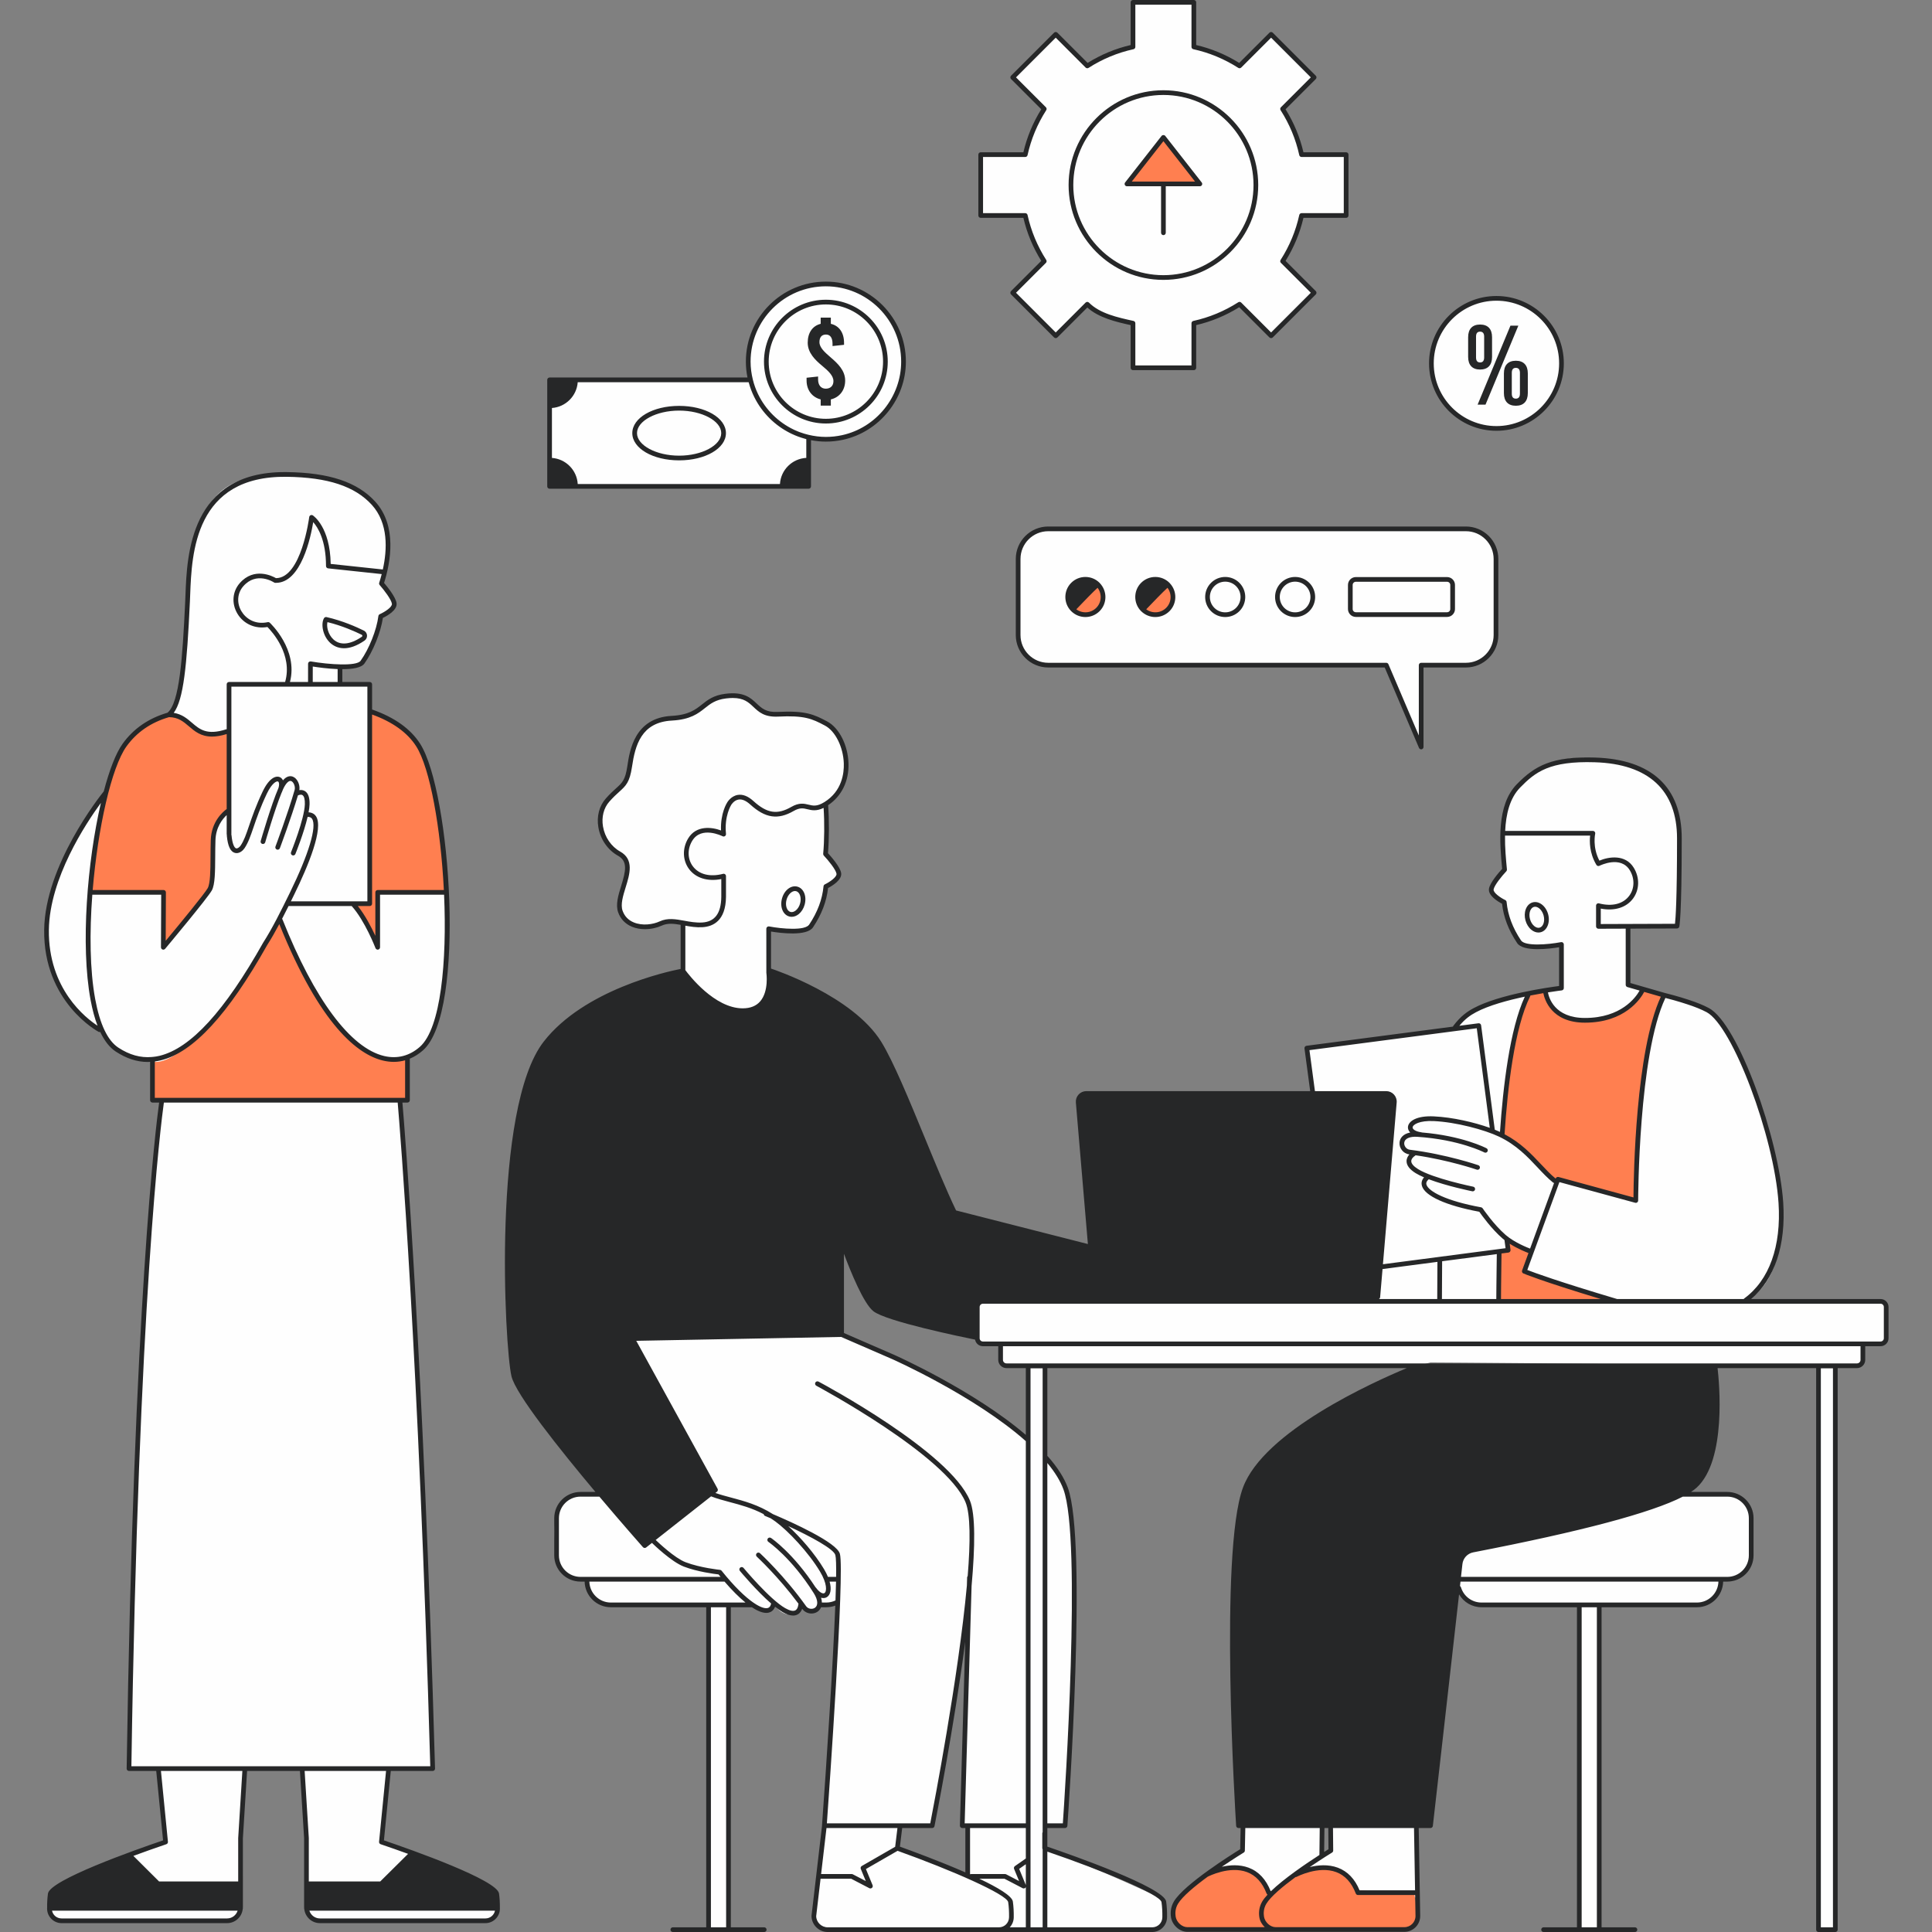
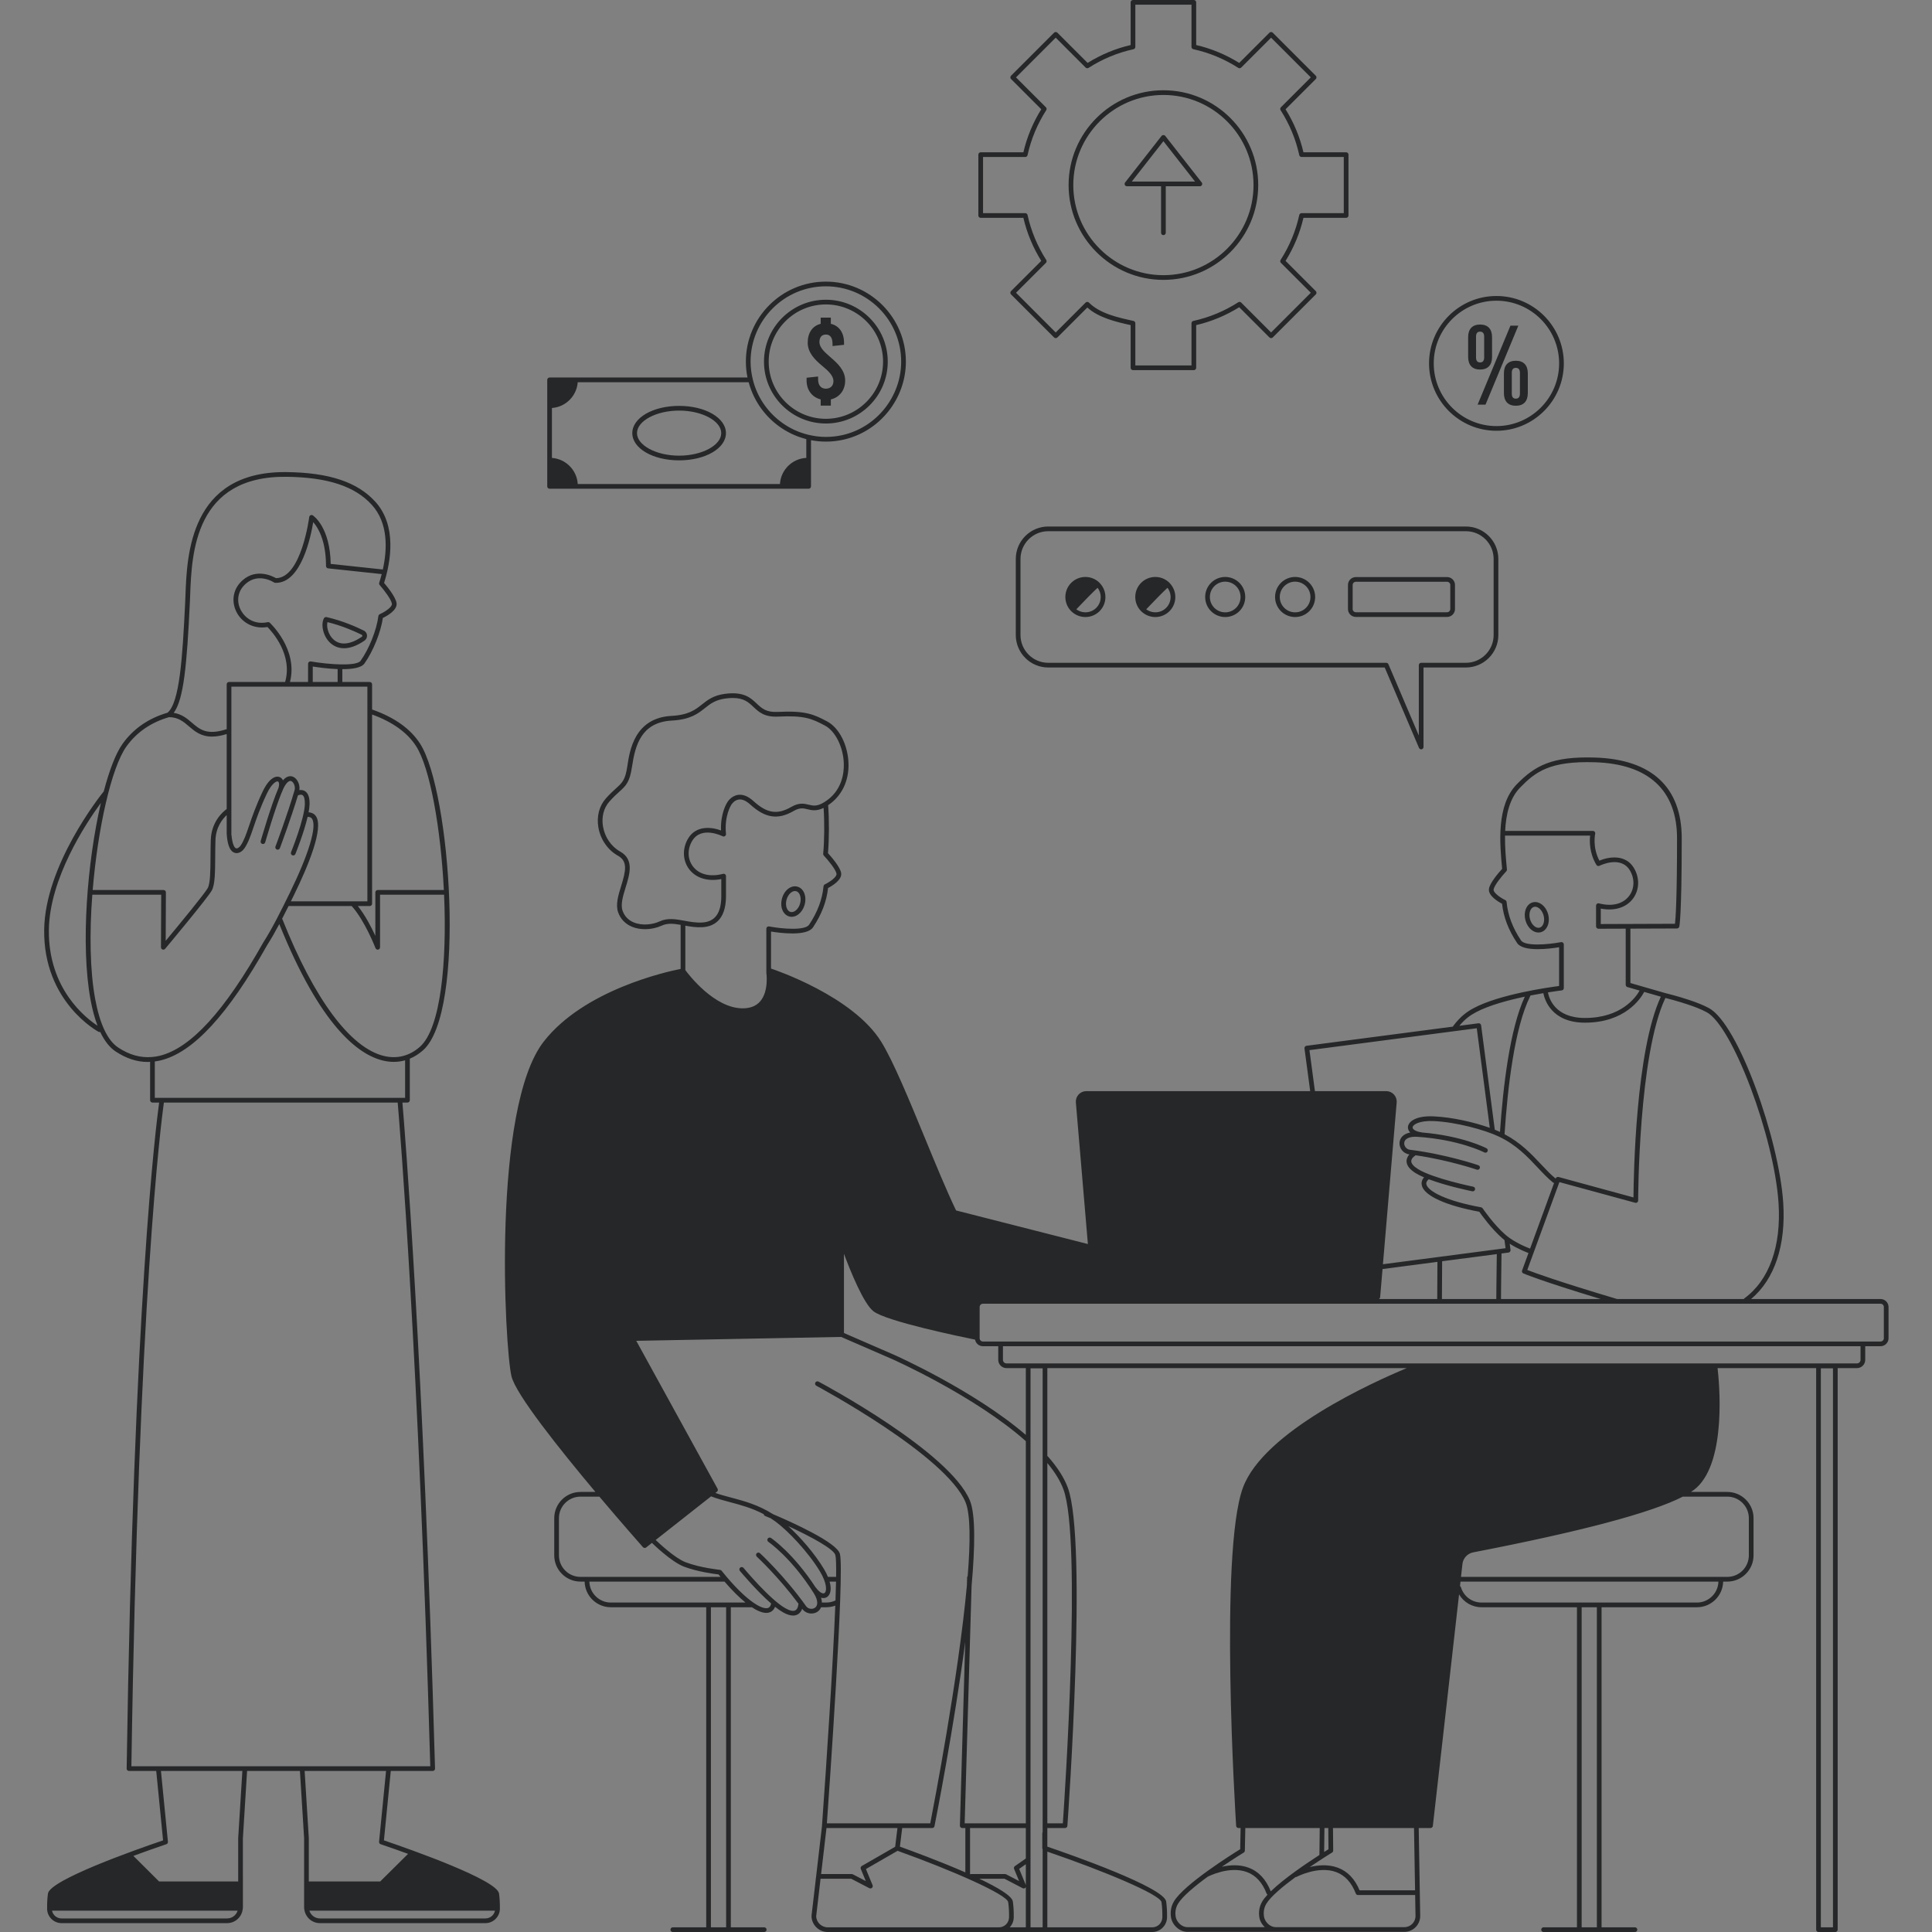
<svg xmlns="http://www.w3.org/2000/svg" width="1080" zoomAndPan="magnify" viewBox="0 0 810 810" height="1080" preserveAspectRatio="xMidYMid meet" version="1.0">
  <rect x="0" y="0" width="810" height="810" fill="#808080" stroke="none" />
-   <path fill="#fefefe" d="M 410.234 546.758 C 410.703 546.082 411.445 545.609 412.332 545.609 L 459.129 545.609 L 458.227 527.984 L 457.816 523.641 L 457.746 523.488 L 400.148 508.047 L 374.551 448.777 C 374.551 448.777 369.543 432.5 352.57 421.93 C 335.598 411.355 322.238 406.902 322.238 406.902 L 322.797 389.375 C 322.797 389.375 330.309 390.625 334.898 389.652 C 339.492 388.676 342.273 387.566 346.168 371.844 C 350.203 369.758 351.457 366.418 351.457 366.418 C 351.457 366.418 349.09 361.828 345.613 358.211 C 347.699 347.496 345.891 337.617 345.891 337.617 C 345.891 337.617 344.5 340.262 339.629 338.594 C 334.762 336.922 332.953 338.312 331.84 339.012 C 330.727 339.707 327.527 344.715 320.988 340.539 C 314.449 336.367 312.5 332.473 308.605 334.418 C 304.711 336.367 302.625 341.234 303.457 349.582 C 300.398 347.496 292.051 346.105 288.711 353.617 C 285.371 361.129 292.188 370.172 303.18 367.668 C 303.457 378.242 304.434 384.922 295.805 387.703 C 289.965 389.234 286.207 387.008 286.207 387.008 L 286.484 407.043 C 286.484 407.043 269.188 408.34 249.152 420.77 C 229.121 433.195 219.844 439.504 214.281 493.301 C 208.715 547.094 214.922 576.176 215.949 578.441 C 222.258 592.355 251.75 626.859 251.75 626.859 L 241.918 627.043 C 241.918 627.043 234.5 627.414 233.016 635.762 C 231.531 644.109 233.758 654.867 233.758 654.867 C 233.758 654.867 236.539 662.289 246 662.289 C 246.559 667.109 249.246 672.863 255.461 672.863 C 261.676 672.863 297.012 673.234 297.012 673.234 L 297.012 808.832 L 305.176 808.832 L 305.176 672.492 L 313.895 672.492 C 313.895 672.492 318.715 675.367 321.129 674.809 C 323.539 674.254 324.281 672.492 324.281 672.492 C 324.281 672.492 327.711 677.684 331.887 676.758 C 336.059 675.828 335.875 672.121 335.875 672.121 C 335.875 672.121 338.656 676.852 341.066 675.645 C 343.48 674.438 343.109 672.211 343.109 672.211 C 343.109 672.211 348.766 674.348 350.715 670.82 C 350.898 675.457 351.086 676.387 351.086 676.387 L 345.891 765.98 L 341.578 799.234 C 341.578 799.234 337.543 808.691 348.117 809.391 C 358.691 810.086 412.672 809.527 412.672 809.527 L 420.738 809.109 L 483.902 809.109 C 483.902 809.109 487.797 808.738 487.984 804.102 C 488.168 799.465 488.262 798.258 487.242 796.496 C 486.223 794.734 438.27 774.609 438.27 774.609 L 438.453 765.609 L 446.246 765.52 L 448.379 732.965 L 450.418 689.371 C 450.418 689.371 450.977 648.191 449.309 636.691 C 447.637 625.188 443.742 616.469 438.176 610.535 C 438.16 610.516 438.133 610.488 438.113 610.469 L 438.113 572.691 L 431.066 572.691 L 431.066 603.715 C 423.047 596.527 410.926 586.93 400.336 581.969 C 385.68 575.105 352.66 559.336 352.66 559.336 L 353.031 520.012 C 353.031 520.012 361.379 545.797 366.203 548.762 C 371.027 551.73 408.867 560.82 408.867 560.82 L 409.734 548.207 C 409.734 548.207 409.543 547.453 410.234 546.758 Z M 377.332 765.758 L 390.828 765.426 L 405.992 679.168 L 403.426 765.426 L 405.492 765.617 L 405.715 784.207 L 404.324 786.016 L 376.219 774.879 Z M 69.426 772.262 C 69.426 772.262 21.891 788.375 21.086 794.016 C 20.77 796.227 20.703 798.434 20.734 800.305 C 20.785 803.074 23.031 805.297 25.805 805.297 L 95.219 805.297 C 98.328 805.297 100.848 802.773 100.848 799.668 L 100.848 770.652 L 102.66 741.496 L 66.461 742.191 Z M 630.539 364.75 C 630.539 364.75 624.559 371.148 625.113 373.793 C 625.668 376.434 630.121 378.105 630.121 378.105 C 630.121 378.105 632.766 395.633 638.746 396.191 C 644.73 396.746 654.051 396.191 654.051 396.191 L 654.469 414.137 L 648.07 415.668 C 648.07 415.668 650.016 431.25 666.852 428.051 C 683.684 424.852 688.277 414.695 688.277 414.695 L 682.293 412.469 L 682.852 388.121 L 670.188 388.398 L 670.605 380.469 C 670.605 380.469 679.789 382.973 683.961 375.602 C 688.137 368.227 684.242 361.688 679.789 360.715 C 675.336 359.738 669.633 361.965 669.633 361.965 C 669.633 361.965 667.684 355.984 667.684 348.75 C 657.945 348.75 629.566 350 629.566 350 Z M 614.586 221.727 L 439.477 221.727 C 432.508 221.727 426.863 227.375 426.863 234.344 L 426.863 266.25 C 426.863 273.215 432.508 278.863 439.477 278.863 L 581.195 278.863 L 595.832 313.18 L 595.832 278.863 L 614.586 278.863 C 621.555 278.863 627.199 273.215 627.199 266.25 L 627.199 234.344 C 627.199 227.375 621.555 221.727 614.586 221.727 Z M 627.387 179.621 C 642.445 179.621 654.652 167.41 654.652 152.352 C 654.652 137.293 642.445 125.082 627.387 125.082 C 612.324 125.082 600.117 137.293 600.117 152.352 C 600.117 167.41 612.324 179.621 627.387 179.621 Z M 437.805 109.512 L 424.578 122.738 L 442.617 140.781 L 455.848 127.551 C 460.508 132.273 468.086 133.996 475.012 135.516 L 475.012 154.199 L 500.523 154.199 L 500.523 135.516 C 507.449 133.996 513.902 131.258 519.688 127.555 L 532.914 140.781 L 550.957 122.738 L 537.73 109.512 C 541.434 103.727 544.172 97.273 545.691 90.348 L 564.375 90.348 L 564.375 64.836 L 545.691 64.836 C 544.172 57.91 541.434 51.457 537.73 45.668 L 550.957 32.441 L 532.914 14.402 L 519.688 27.629 C 513.902 23.926 507.449 21.188 500.523 19.668 L 500.523 0.984 L 475.012 0.984 L 475.012 19.668 C 468.086 21.188 461.633 23.926 455.848 27.629 L 442.617 14.402 L 424.578 32.441 L 437.805 45.672 C 434.102 51.457 431.363 57.91 429.844 64.836 L 411.16 64.836 L 411.16 90.348 L 429.844 90.348 C 431.363 97.273 434.102 103.727 437.805 109.512 Z M 487.766 38.824 C 509.141 38.824 526.531 56.215 526.531 77.59 C 526.531 98.965 509.141 116.355 487.766 116.355 C 466.391 116.355 449 98.965 449 77.59 C 449 56.215 466.391 38.824 487.766 38.824 Z M 788.199 545.609 L 731.582 545.609 C 731.047 545.859 730.707 545.98 730.707 545.98 L 693.48 545.609 L 459.129 545.609 L 459.137 545.797 C 459.137 545.797 420.184 545.609 414.617 545.609 C 412.055 545.609 410.824 546.16 410.234 546.758 C 409.941 547.176 409.734 547.656 409.734 548.207 L 409.734 560.82 C 409.734 562.254 410.898 563.418 412.332 563.418 L 788.199 563.418 C 789.633 563.418 790.797 562.254 790.797 560.82 L 790.797 548.207 C 790.797 546.773 789.633 545.609 788.199 545.609 Z M 458.227 527.984 L 459.879 545.609 L 577.859 545.426 L 583.422 463.062 L 554.203 458.441 L 455.449 458.441 C 453.445 458.441 451.871 460.152 452.043 462.148 L 457.816 523.641 L 458.023 524.09 Z M 762.414 809.02 L 769.461 809.02 L 769.461 572.691 L 762.414 572.691 Z M 544.84 599.312 C 516.18 621.016 519.52 629.641 517.293 654.125 C 515.066 678.613 518.684 765.148 518.684 765.148 L 521.742 765.426 L 521.047 775.723 L 506.859 785.043 C 506.859 785.043 520.633 778.645 526.336 786.293 C 532.039 793.945 534.402 793.391 534.402 793.391 L 546.785 782.539 L 554.16 777.25 L 554.578 765.008 L 557.082 765.008 L 557.5 776 L 547.066 784.207 L 559.168 790.746 L 573.082 804.242 L 594.227 795.199 L 593.531 765.566 L 599.516 765.148 L 608.418 687.379 L 610.785 664.422 C 610.785 664.422 611.199 672.77 620.941 672.91 C 630.68 673.047 661.285 673.047 661.285 673.047 L 661.285 809.109 L 669.773 809.109 L 669.773 672.492 C 669.773 672.492 708.031 672.492 710.812 672.492 C 713.598 672.492 721.109 672.492 721.109 662.754 C 725.145 662.754 726.258 662.754 726.258 662.754 C 726.258 662.754 733.352 660.387 733.91 653.152 C 734.465 645.918 733.629 635.344 733.629 635.344 C 733.629 635.344 734.742 627.273 725.562 626.578 C 716.379 625.883 705.805 625.605 705.805 625.605 C 705.805 625.605 715.684 622.266 717.77 609.605 C 719.855 596.945 720.801 580.023 719.023 572.879 C 717.348 572.781 715.051 572.688 712.27 572.602 L 595.039 572.602 C 586.234 575.457 566.211 583.129 544.84 599.312 Z M 159.906 772.262 L 162.875 742.191 L 126.672 741.496 L 128.484 770.652 L 128.484 799.668 C 128.484 802.773 131.004 805.297 134.113 805.297 L 203.531 805.297 C 206.301 805.297 208.547 803.074 208.598 800.305 C 208.633 798.434 208.562 796.227 208.246 794.016 C 207.441 788.375 159.906 772.262 159.906 772.262 Z M 584.582 462.148 L 577.859 545.426 L 628.312 545.055 L 627.941 524.832 L 632.207 523.906 L 631.469 519.27 L 641.855 524.832 L 652.059 495.523 C 652.059 495.523 642.969 484.766 629.984 475.676 C 630.91 464.359 632.023 447.297 632.023 447.297 C 632.023 447.297 634.621 426.707 641.113 415.945 C 632.766 417.801 611.988 423.551 610.133 431.898 C 601.418 431.715 547.992 439.875 547.992 439.875 L 550.59 457.867 L 554.203 458.441 L 581.176 458.441 C 583.18 458.441 584.754 460.152 584.582 462.148 Z M 746.477 516.855 C 747.59 492.559 735.348 456.383 735.348 456.383 C 735.348 456.383 726.441 432.086 716.426 423.738 C 710.859 422.066 697.133 417.43 697.133 417.43 C 697.133 417.43 683.406 457.867 686.188 503.316 L 653.727 494.598 L 639.445 533.18 L 674.875 545.426 L 693.48 545.609 L 731.582 545.609 C 734.719 544.145 745.523 537.617 746.477 516.855 Z M 421.977 572.602 L 595.039 572.602 C 598.043 571.625 599.746 571.207 599.746 571.207 C 599.746 571.207 683.133 571.672 712.27 572.602 L 778.551 572.602 C 779.918 572.602 781.023 571.492 781.023 570.129 L 781.023 563.973 L 419.508 563.418 L 419.508 570.129 C 419.508 571.492 420.613 572.602 421.977 572.602 Z M 170.688 443.215 C 170.688 443.215 181.27 443.035 184.895 421.281 C 189.066 396.238 188.512 367.023 183.672 338.035 C 178.289 305.793 168.785 304.648 155.125 298.191 C 155.152 295.188 155.012 286.91 155.012 286.91 L 142.969 286.84 L 142.77 279.047 C 142.77 279.047 147.77 279.996 151.117 277.934 C 157.145 274.227 159.625 258.398 159.625 258.398 C 159.625 258.398 166.156 255.633 165.289 253.031 C 164.422 250.434 159.922 244.629 159.922 244.629 C 159.922 244.629 164.723 231.008 162.031 219.875 C 159.859 210.883 147.301 201.207 127.492 199.723 C 107.684 198.238 94.734 199.637 86.562 213.383 C 78.391 227.125 78.742 248.633 78.496 254.699 C 78.246 260.77 77.383 290.594 71.957 299.5 C 60.688 300.891 52.211 308.926 47.754 321.309 C 46.52 324.742 45.328 329.016 44.207 333.914 C 45.707 332.18 46.637 331.219 46.637 331.219 L 46.969 345.891 C 44.688 341.68 43.34 337.695 44.207 333.914 C 37.254 341.965 19.227 366.957 19.645 393.688 C 19.93 411.898 32.246 425.457 43.363 433.004 C 44.09 434.32 44.859 435.586 45.711 436.766 C 53.883 448.094 65.027 443.637 65.027 443.637 L 63.727 461.469 L 67.855 461.27 C 67.855 461.27 54.086 591.773 54.086 741.496 L 114.062 741.496 C 114.062 741.496 116.816 741.496 126.672 741.496 C 136.473 741.496 153.289 741.496 181.406 741.496 C 178.91 692.715 178.66 641.445 176.406 597.832 C 172.344 519.164 167.641 461.27 167.641 461.27 L 169.961 460.723 Z M 346.25 119.055 C 328.273 119.055 313.695 133.629 313.695 151.609 C 313.695 154.25 314.043 156.801 314.637 159.258 L 230.418 159.258 L 230.418 203.918 L 339.027 203.918 L 339.027 183.332 C 341.355 183.859 343.766 184.164 346.25 184.164 C 364.23 184.164 378.809 169.59 378.809 151.609 C 378.809 133.629 364.23 119.055 346.25 119.055 Z M 670.188 388.398 L 703.016 388.742 L 703.852 378.008 L 704.355 347.488 C 704.355 347.488 705.363 325.859 676.52 319.316 C 647.676 312.777 628.891 327.863 629.566 350 C 657.738 348.832 667.129 349.336 667.129 349.336 Z M 345.891 337.617 C 345.891 337.617 357.832 331.223 354.059 315.125 C 350.285 299.027 338.211 300.41 332.426 299.656 C 326.641 298.902 322.867 300.789 319.348 297.645 C 315.824 294.5 311.801 290.352 303.625 291.734 C 295.449 293.117 293.816 299.781 284.508 300.664 C 275.203 301.543 268.535 303.18 266.148 313.113 C 263.758 323.051 264.387 327.953 258.98 331.223 C 253.57 334.492 249.043 340.656 251.809 348.578 C 254.578 356.504 262.625 357.762 263.004 362.664 C 263.383 367.57 255.207 380.648 262.5 385.805 C 269.793 390.961 275.707 387.945 278.473 386.938 C 281.238 385.934 282.75 385.191 286.207 387.008 C 289.664 388.824 302.492 389.203 303.25 377.504 C 304.004 365.809 344.641 342 345.891 337.617 Z M 487.766 38.824 C 509.145 38.824 526.531 56.215 526.531 77.59 C 526.531 98.965 509.145 116.355 487.766 116.355 C 466.391 116.355 449 98.965 449 77.59 C 449 56.215 466.391 38.824 487.766 38.824 Z M 487.766 38.824 " fill-opacity="1" fill-rule="nonzero" />
-   <path fill="#ff7f50" d="M 590.246 808.789 C 586.047 809.754 543.566 809.258 535.184 809.148 L 497.766 808.953 C 497.766 808.953 490.566 807.309 491.93 800.715 C 493.289 794.117 502.719 785.973 509.734 784.379 C 516.75 782.789 524.242 784.379 524.242 784.379 C 524.242 784.379 531.988 787.762 531.938 793.512 L 534.238 793.512 C 534.34 793.406 534.438 793.297 534.543 793.188 C 538.566 788.988 543.312 785.148 543.312 785.148 C 543.312 785.148 561.672 777.016 569.391 792.453 C 579.684 793.664 592.883 793.512 592.883 793.512 L 594.566 803.312 C 594.566 803.312 594.906 807.715 590.246 808.789 Z M 487.766 57.59 L 472.484 77.105 L 503.051 77.105 Z M 460.305 245.047 C 463.203 247.945 463.203 252.645 460.305 255.543 C 457.406 258.441 452.707 258.441 449.812 255.543 C 446.914 252.645 446.914 247.945 449.812 245.047 C 452.707 242.152 457.406 242.152 460.305 245.047 Z M 489.613 245.047 C 492.512 247.945 492.512 252.645 489.613 255.543 C 486.715 258.441 482.016 258.441 479.121 255.543 C 476.223 252.645 476.223 247.945 479.121 245.047 C 482.016 242.152 486.715 242.152 489.613 245.047 Z M 95.746 306.129 C 95.746 306.129 90.18 309.469 85.543 307.43 C 80.906 305.387 76.082 297.41 68.848 300.379 C 61.613 303.348 49.926 308.543 45.477 328.02 C 41.023 347.496 38.242 373.836 38.242 373.836 L 68.477 374.207 L 68.664 396.281 C 68.664 396.281 87.582 376.434 88.141 372.352 C 88.695 368.273 87.027 345.27 95.559 339.891 C 96.117 308.172 95.746 306.129 95.746 306.129 Z M 148.613 378.477 C 148.613 378.477 158.074 393.871 157.887 396.098 C 159.371 388.492 158.816 374.023 158.816 374.023 L 187.195 374.578 C 187.195 374.578 185.34 348.055 180.891 325.98 C 176.438 306.688 159.559 298.711 155.105 298.34 C 155.289 317.633 155.477 378.289 155.477 378.289 Z M 63.656 445.07 L 63.656 461.023 L 169.574 461.023 L 170.504 460.094 L 170.688 443.215 C 170.688 443.215 163.824 446.738 152.137 439.133 C 140.453 431.527 121.16 399.992 117.266 384.969 C 109.844 399.066 79.422 448.406 63.656 445.07 Z M 697.219 417.457 L 688.801 414.953 C 688.801 414.953 681.43 429.074 662.785 428.168 C 646.367 425.941 647.969 414.883 647.969 414.883 L 640.805 416.828 C 640.805 416.828 635.656 426.012 633.012 445.906 C 630.371 465.801 629.605 475.469 629.605 475.469 C 629.605 475.469 635.863 478.879 639.898 483.469 C 643.934 488.062 651.445 495.504 652.488 495.367 C 652.629 494.809 653.047 494.391 653.047 494.391 C 653.047 494.391 685.949 503.363 685.672 503.363 C 685.395 503.363 686.207 485.121 686.992 472.27 C 687.898 457.453 690.516 435.984 697.219 417.457 Z M 631.621 519.922 L 632.086 524 L 628.469 525.023 L 628.469 545.891 L 675.215 545.797 L 640.156 533 L 641.453 524.281 Z M 631.621 519.922 " fill-opacity="1" fill-rule="nonzero" />
  <path fill="#262728" d="M 788.445 544.625 L 734.145 544.625 C 744.027 536.332 748.809 522.082 747.621 504.18 C 745.859 477.598 728.828 429.223 716.438 422.625 C 714.145 421.406 711.25 420.227 707.84 419.129 C 707.797 419.113 703.395 417.633 697.965 416.297 L 683.555 412.145 L 683.555 389.336 L 703.094 389.27 C 703.539 389.266 703.926 388.969 704.043 388.539 C 704.086 388.383 705.074 384.324 705.074 351.48 C 705.074 330.055 692.484 318.34 668.66 317.605 C 650.746 317.066 643.578 320.949 635.91 328.816 C 627.352 337.594 628.754 353.523 629.785 364.273 C 628.57 365.594 624.66 370.027 624.258 372.609 C 623.805 375.488 628.043 378.008 629.742 378.891 C 630.375 384.559 632.441 389.953 636.055 395.367 C 638.629 399.23 649.805 397.777 653.66 397.137 L 653.66 413.383 C 649.141 413.969 628.758 416.852 617.914 422.625 C 615.332 424 612.504 425.855 609.301 430.098 C 609.227 430.199 609.18 430.309 609.148 430.418 L 547.758 438.453 C 547.5 438.488 547.262 438.621 547.105 438.832 C 546.945 439.039 546.875 439.301 546.91 439.562 L 549.305 457.457 L 455.449 457.457 C 454.223 457.457 453.039 457.977 452.207 458.879 C 451.375 459.785 450.957 461.008 451.062 462.234 L 456.102 521.57 L 400.836 507.484 C 396.965 499.457 392.32 488.172 387.824 477.254 C 381.262 461.316 374.477 444.832 369.457 436.758 C 357.527 417.566 324.715 406.566 323.324 406.105 C 323.301 406.098 323.277 406.105 323.254 406.098 L 323.254 390.551 C 327.113 391.188 338.289 392.645 340.863 388.781 C 344.473 383.371 346.539 377.973 347.172 372.305 C 348.871 371.422 353.109 368.906 352.656 366.023 C 352.25 363.438 348.34 359.004 347.129 357.688 C 347.645 351.922 347.668 343.508 347.191 337.586 C 352.863 333.805 355.984 327.445 355.734 320.004 C 355.484 312.352 351.816 305.145 346.816 302.477 C 341.145 299.453 337.641 297.902 326.086 298.469 C 321.23 298.73 319.363 296.957 317.215 294.934 C 314.711 292.574 311.879 289.898 304.125 290.871 C 299.148 291.492 296.688 293.445 294.312 295.336 C 291.582 297.504 288.762 299.75 281.562 300.137 C 266.031 300.977 263.996 314.633 263.02 321.195 C 262.152 327.012 260.934 328.113 258.27 330.523 C 257.125 331.555 255.699 332.844 253.98 334.785 C 251.227 337.895 250.09 342.289 250.867 346.844 C 251.727 351.914 254.789 356.363 259.059 358.746 C 263.27 361.094 262.383 365.109 260.422 371.441 C 259.234 375.289 258.004 379.266 259.172 382.52 C 260.168 385.297 262.156 387.375 264.922 388.531 C 266.656 389.258 268.543 389.559 270.391 389.559 C 273 389.559 275.523 388.953 277.395 388.086 C 279.852 386.945 282.438 387.23 285.359 387.742 L 285.359 406.227 C 279.664 407.344 244.906 414.949 227.973 436.672 C 206.219 464.578 211.562 564.797 214.434 577 C 216.211 584.547 234.566 607.555 249.633 625.504 L 243.367 625.504 C 237.301 625.504 232.367 630.438 232.367 636.504 L 232.367 652.086 C 232.367 658.152 237.301 663.09 243.367 663.09 L 245.109 663.09 C 245.238 669.043 250.113 673.848 256.098 673.848 L 296.086 673.848 L 296.086 808.031 L 282.09 808.031 C 281.547 808.031 281.105 808.473 281.105 809.02 C 281.105 809.562 281.547 810.004 282.09 810.004 L 320.395 810.004 C 320.941 810.004 321.383 809.562 321.383 809.02 C 321.383 808.473 320.941 808.031 320.395 808.031 L 306.402 808.031 L 306.402 673.848 L 315.211 673.848 C 317.562 675.395 319.621 676.215 321.277 676.215 C 321.617 676.215 321.941 676.18 322.25 676.109 C 323.164 675.902 324.316 675.293 324.941 673.645 C 326.086 674.555 327.199 675.352 328.215 675.934 C 329.84 676.863 331.273 677.328 332.504 677.328 C 333.219 677.328 333.867 677.168 334.441 676.848 C 335.465 676.281 336.016 675.328 336.312 674.484 C 336.332 674.508 336.348 674.527 336.363 674.555 C 337.254 675.801 338.727 676.477 340.199 676.477 C 341.082 676.477 341.969 676.234 342.727 675.727 C 343.375 675.293 343.902 674.656 344.238 673.848 L 346.391 673.848 C 347.707 673.848 348.984 673.613 350.199 673.164 C 349.211 698.449 346.461 740.066 344.629 765.355 C 344.625 765.395 344.645 765.43 344.645 765.469 C 344.645 765.48 344.637 765.492 344.633 765.504 L 340.23 803.207 C 340.23 806.957 343.281 810.008 347.035 810.008 L 483.066 810.008 C 486.441 810.008 489.23 807.262 489.289 803.883 C 489.332 801.484 489.207 799.246 488.918 797.227 C 488.07 791.281 448.965 777.586 439.102 774.219 L 439.102 766.41 L 446.523 766.41 C 447.043 766.41 447.469 766.012 447.508 765.496 C 447.855 760.633 455.961 646.121 447.695 623.734 C 446.16 619.574 443.352 615.168 439.352 610.637 C 439.281 610.555 439.191 610.496 439.102 610.445 L 439.102 573.586 L 589.797 573.586 C 575.738 579.434 529.777 600.105 521.098 623.734 C 511.125 650.887 517.961 760.82 518.258 765.488 C 518.289 766.008 518.719 766.41 519.238 766.41 L 520.133 766.41 L 519.953 775.297 C 516.547 777.398 496.5 789.961 492.191 797.145 C 490.684 799.66 490.688 802.191 490.953 803.867 C 491.48 807.16 494.598 809.938 497.766 809.938 L 588.801 809.938 C 592.453 809.938 595.426 806.965 595.426 803.297 L 594.805 766.41 L 599.746 766.41 C 600.246 766.41 600.668 766.035 600.727 765.539 C 600.809 764.793 608.094 700.859 611.719 668.441 C 613.66 671.742 617.18 673.848 621.16 673.848 L 661.148 673.848 L 661.148 808.031 L 647.152 808.031 C 646.609 808.031 646.168 808.473 646.168 809.02 C 646.168 809.562 646.609 810.004 647.152 810.004 L 685.457 810.004 C 686.004 810.004 686.445 809.562 686.445 809.02 C 686.445 808.473 686.004 808.031 685.457 808.031 L 671.465 808.031 L 671.465 673.848 L 711.453 673.848 C 717.438 673.848 722.309 669.043 722.441 663.09 L 724.184 663.09 C 730.246 663.09 735.184 658.152 735.184 652.086 L 735.184 636.504 C 735.184 630.438 730.246 625.504 724.184 625.504 L 708.949 625.504 C 709.883 624.887 710.691 624.281 711.34 623.688 C 723.973 612.109 720.773 579.355 720.102 573.586 L 761.426 573.586 L 761.426 809.02 C 761.426 809.562 761.867 810.004 762.414 810.004 L 769.461 810.004 C 770.008 810.004 770.449 809.562 770.449 809.02 L 770.449 573.586 L 778.551 573.586 C 780.457 573.586 782.008 572.035 782.008 570.129 L 782.008 564.402 L 788.445 564.402 C 790.285 564.402 791.777 562.91 791.777 561.07 L 791.777 547.957 C 791.781 546.121 790.285 544.625 788.445 544.625 Z M 768.477 808.031 L 763.398 808.031 L 763.398 573.68 L 768.477 573.68 Z M 715.512 424.363 C 726.344 430.133 743.812 476.457 745.656 504.312 C 746.863 522.523 741.754 536.754 731.273 544.387 C 731.184 544.453 731.117 544.539 731.055 544.625 L 677.988 544.625 C 653.191 537.254 643.113 533.527 640.324 532.438 L 653.785 495.602 L 685.559 504.266 C 685.859 504.348 686.176 504.285 686.418 504.098 C 686.66 503.914 686.805 503.625 686.805 503.316 C 686.805 502.703 686.938 442.176 698.227 418.395 C 703.23 419.656 707.168 420.98 707.223 421 C 710.535 422.066 713.324 423.199 715.512 424.363 Z M 578.629 543.84 L 579.633 532.055 L 602.648 529.043 C 602.578 537.152 602.566 543.059 602.566 544.625 L 578.086 544.625 C 578.383 544.477 578.602 544.191 578.629 543.84 Z M 604.621 528.785 L 627.539 525.785 C 627.367 538.133 627.336 543.242 627.328 544.625 L 604.535 544.625 C 604.539 543.043 604.547 537.027 604.621 528.785 Z M 629.516 525.527 L 632.441 525.145 C 632.98 525.07 633.359 524.578 633.293 524.039 L 632.953 521.445 C 636.414 523.648 640.051 525.051 640.82 525.336 L 638.145 532.656 C 637.969 533.148 638.203 533.695 638.684 533.898 C 638.996 534.035 646.109 537.055 671.125 544.625 L 629.301 544.625 C 629.305 543.234 629.336 538.066 629.516 525.527 Z M 598.934 494.488 C 598.961 494.465 598.973 494.43 599 494.402 C 606.59 497.277 616.715 499.344 617.258 499.453 C 617.324 499.469 617.391 499.473 617.457 499.473 C 617.914 499.473 618.324 499.148 618.422 498.684 C 618.527 498.148 618.18 497.629 617.648 497.523 C 617.48 497.488 600.863 494.105 594.508 490.145 C 592.645 488.984 591.668 487.828 591.676 486.801 C 591.688 485.734 592.809 484.828 593.238 484.574 C 593.336 484.512 593.414 484.434 593.484 484.348 C 607.531 486.398 619.039 490.34 619.164 490.383 C 619.27 490.418 619.379 490.434 619.484 490.434 C 619.891 490.434 620.273 490.18 620.414 489.773 C 620.594 489.258 620.32 488.699 619.805 488.52 C 619.676 488.477 606.504 483.957 591.059 482.031 C 589.539 481.844 588.609 480.352 588.727 479.133 C 588.891 477.363 591.039 476.391 594.281 476.617 C 611.84 477.781 622.215 483.109 622.32 483.164 C 622.797 483.414 623.395 483.23 623.648 482.746 C 623.902 482.266 623.715 481.672 623.234 481.418 C 622.816 481.199 613.062 476.199 596.133 474.793 C 596.062 474.766 596 474.73 595.926 474.723 C 593.422 474.383 592.184 473.422 592.25 472.645 C 592.363 471.426 595.207 469.746 601.07 470.012 C 610.527 470.449 622.422 473.672 628.457 476.535 C 635.754 479.996 640.473 485.023 644.633 489.461 C 646.809 491.777 648.859 493.965 651.105 495.773 C 651.238 495.883 651.395 495.938 651.555 495.965 L 641.496 523.484 C 640.602 523.148 634.977 520.973 631.277 517.781 C 626.25 513.449 621.648 506.656 621.605 506.59 C 621.453 506.371 621.223 506.219 620.961 506.172 C 606.211 503.492 598.82 499.449 598.039 496.629 C 597.91 496.16 597.863 495.426 598.934 494.488 Z M 641.613 417.379 C 643.559 416.992 645.395 416.66 647.051 416.383 C 647.551 418.973 650.383 428.758 664.484 428.758 C 681.238 428.758 687.793 418.77 689.348 415.863 L 696.312 417.871 C 685.754 440.555 684.906 492.891 684.84 502.027 L 653.43 493.461 C 652.93 493.328 652.418 493.594 652.246 494.074 L 652.219 494.141 C 650.129 492.43 648.156 490.336 646.07 488.113 C 642.078 483.859 637.562 479.094 630.789 475.527 C 632.051 456.301 634.938 430.871 641.531 417.684 C 641.578 417.586 641.598 417.48 641.613 417.379 Z M 637.32 330.191 C 643.734 323.609 649.73 318.988 668.602 319.578 C 691.172 320.27 703.105 331.305 703.105 351.48 C 703.105 377.324 702.5 385.16 702.246 387.301 L 671.129 387.41 L 671.129 380.934 C 676.844 382.059 681.836 380.527 684.656 376.723 C 687.391 373.039 687.512 367.973 684.969 363.816 C 681.441 358.047 674.438 359.176 670.555 360.828 C 667.562 355.172 668.77 349.629 668.785 349.57 C 668.852 349.281 668.781 348.973 668.594 348.738 C 668.406 348.504 668.125 348.367 667.824 348.367 L 631.051 348.367 C 631.379 341.469 632.914 334.711 637.32 330.191 Z M 654.762 415.23 C 655.258 415.172 655.633 414.754 655.633 414.254 L 655.633 395.965 C 655.633 395.672 655.5 395.395 655.273 395.207 C 655.047 395.016 654.742 394.941 654.465 394.996 C 648.871 396.055 639.375 396.797 637.691 394.273 C 634.152 388.965 632.176 383.695 631.645 378.16 C 631.613 377.816 631.402 377.516 631.094 377.363 C 629 376.355 625.996 374.242 626.203 372.914 C 626.473 371.191 629.609 367.324 631.523 365.293 C 631.719 365.09 631.816 364.809 631.789 364.523 C 631.387 360.371 630.91 355.371 630.988 350.336 L 666.668 350.336 C 666.41 352.578 666.289 357.586 669.297 362.609 C 669.562 363.051 670.121 363.215 670.586 362.984 C 670.949 362.805 679.48 358.617 683.289 364.844 C 685.41 368.312 685.324 372.516 683.074 375.551 C 680.512 379.008 675.883 380.172 670.391 378.746 C 670.09 378.664 669.777 378.73 669.539 378.918 C 669.297 379.105 669.156 379.395 669.156 379.699 L 669.156 388.398 C 669.156 388.66 669.262 388.91 669.449 389.098 C 669.633 389.281 669.926 389.391 670.148 389.383 L 681.586 389.344 L 681.586 412.883 C 681.586 413.324 681.875 413.711 682.297 413.832 L 687.414 415.305 C 685.766 418.23 679.648 426.785 664.484 426.785 C 651.672 426.785 649.363 418.211 648.984 416.062 C 652.422 415.516 654.688 415.238 654.762 415.23 Z M 618.84 424.363 C 624.211 421.504 632.203 419.352 639.289 417.852 C 632.988 431.379 630.148 455.738 628.879 474.562 C 628.207 474.254 627.484 473.941 626.695 473.629 L 620.965 429.867 C 620.895 429.324 620.383 428.938 619.859 429.016 L 611.844 430.066 C 614.246 427.172 616.41 425.66 618.84 424.363 Z M 548.996 440.277 L 619.141 431.098 L 624.602 472.852 C 618.109 470.543 609.062 468.41 601.16 468.047 C 593.965 467.695 590.508 470.027 590.289 472.469 C 590.223 473.215 590.496 474.066 591.23 474.816 C 588.223 475.391 586.934 477.172 586.762 478.945 C 586.531 481.375 588.387 483.684 590.816 483.984 C 590.844 483.988 590.871 483.992 590.902 483.996 C 590.301 484.66 589.723 485.598 589.707 486.77 C 589.68 488.547 590.945 490.246 593.465 491.816 C 594.461 492.434 595.688 493.035 597.035 493.609 C 595.879 494.945 595.891 496.246 596.141 497.152 C 597.316 501.406 606.301 505.465 620.207 508.035 C 621.23 509.512 625.363 515.285 629.988 519.273 C 630.238 519.488 630.5 519.699 630.762 519.906 L 631.211 523.316 L 579.801 530.043 L 585.562 462.234 C 585.668 461.008 585.25 459.789 584.418 458.883 C 583.59 457.977 582.406 457.457 581.172 457.457 L 551.293 457.457 Z M 350.711 366.328 C 350.918 367.656 347.914 369.77 345.82 370.777 C 345.512 370.93 345.301 371.23 345.27 371.574 C 344.738 377.109 342.762 382.383 339.223 387.688 C 337.539 390.211 328.043 389.473 322.453 388.41 C 322.16 388.359 321.867 388.434 321.641 388.621 C 321.414 388.809 321.285 389.086 321.285 389.379 L 321.297 407.816 C 321.309 407.895 322.418 415.512 318.727 419.809 C 317.047 421.762 314.578 422.75 311.387 422.75 C 299.57 422.75 288.836 408.762 287.332 406.723 L 287.332 388.098 C 289.582 388.504 291.914 388.879 294.469 388.734 C 298.926 388.484 304.262 386.082 304.375 376.016 L 304.375 367.316 C 304.375 367.012 304.234 366.723 303.992 366.535 C 303.75 366.352 303.434 366.285 303.145 366.363 C 297.645 367.793 293.02 366.625 290.457 363.168 C 288.207 360.133 288.125 355.93 290.246 352.465 C 294.055 346.23 302.586 350.422 302.949 350.602 C 303.27 350.762 303.652 350.738 303.949 350.535 C 304.246 350.328 304.406 349.98 304.371 349.621 C 303.605 342.129 306.504 337.551 306.566 337.453 C 306.578 337.434 307.699 335.527 309.645 335.215 C 311.113 334.98 312.758 335.672 314.527 337.281 C 320.852 343.027 326.129 343.816 332.75 340.004 C 335.355 338.504 336.836 338.863 338.551 339.281 C 340.309 339.711 342.277 340.184 345.297 338.715 C 345.699 344.621 345.641 352.57 345.125 357.938 C 345.098 358.223 345.195 358.5 345.391 358.707 C 347.305 360.738 350.441 364.605 350.711 366.328 Z M 276.562 386.301 C 273.762 387.602 269.312 388.234 265.68 386.715 C 263.41 385.766 261.844 384.129 261.027 381.852 C 260.082 379.219 261.211 375.562 262.309 372.023 C 264.004 366.539 265.93 360.32 260.02 357.023 C 256.266 354.93 253.57 351 252.809 346.516 C 252.137 342.551 253.102 338.754 255.457 336.094 C 257.105 334.23 258.48 332.984 259.59 331.984 C 262.434 329.414 263.996 328 264.969 321.488 C 266.309 312.473 268.82 302.801 281.668 302.105 C 289.496 301.684 292.707 299.129 295.539 296.879 C 297.801 295.078 299.941 293.379 304.367 292.824 C 305.422 292.695 306.367 292.633 307.223 292.633 C 311.902 292.633 313.836 294.453 315.863 296.367 C 318.133 298.504 320.461 300.711 326.184 300.438 C 337.238 299.895 340.383 301.281 345.891 304.219 C 350.227 306.531 353.539 313.195 353.77 320.066 C 353.902 324.152 353.027 331.684 345.648 336.273 C 342.523 338.219 340.898 337.824 339.016 337.367 C 337.16 336.914 335.055 336.402 331.766 338.297 C 325.879 341.684 321.566 341.016 315.855 335.824 C 313.617 333.789 311.418 332.93 309.332 333.27 C 306.426 333.738 304.914 336.375 304.887 336.43 C 304.758 336.621 301.992 340.934 302.293 348.172 C 298.32 346.691 291.895 345.992 288.562 351.438 C 286.023 355.594 286.145 360.656 288.875 364.34 C 291.695 368.145 296.691 369.68 302.406 368.551 L 302.406 376.008 C 302.328 382.949 299.695 386.469 294.359 386.766 C 291.754 386.902 289.301 386.461 286.926 386.023 C 283.324 385.367 279.922 384.738 276.562 386.301 Z M 234.336 652.086 L 234.336 636.504 C 234.336 631.523 238.387 627.473 243.367 627.473 L 251.293 627.473 C 260.859 638.816 268.746 647.738 269.562 648.66 C 269.758 648.879 270.027 648.992 270.301 648.992 C 270.516 648.992 270.73 648.922 270.91 648.777 L 273.336 646.867 C 273.766 647.289 281.441 654.789 286.719 656.805 C 292.426 658.984 299.465 659.883 301.25 660.086 C 301.535 660.438 301.816 660.773 302.098 661.117 L 243.367 661.117 C 238.387 661.117 234.336 657.066 234.336 652.086 Z M 304.434 808.031 L 298.055 808.031 L 298.055 673.848 L 304.434 673.848 Z M 256.098 671.875 C 251.203 671.875 247.223 667.953 247.09 663.09 L 303.754 663.09 C 306.891 666.734 309.863 669.699 312.547 671.875 Z M 341.633 674.09 C 340.613 674.77 338.859 674.656 337.969 673.41 C 328.949 660.727 318.723 651.273 318.621 651.18 C 318.223 650.816 317.602 650.844 317.23 651.238 C 316.863 651.641 316.887 652.262 317.289 652.633 C 317.383 652.719 326.312 660.98 334.781 672.379 C 334.742 672.48 334.707 672.582 334.703 672.691 C 334.68 673.195 334.414 674.613 333.48 675.129 C 332.582 675.625 331.098 675.312 329.191 674.223 C 322.695 670.512 311.828 657.48 311.723 657.352 C 311.371 656.934 310.75 656.875 310.332 657.223 C 309.914 657.57 309.855 658.191 310.203 658.609 C 310.559 659.035 317.184 666.973 323.312 672.289 C 323.301 672.324 323.277 672.352 323.27 672.387 C 322.953 673.777 322.285 674.078 321.809 674.191 C 320.641 674.461 318.742 673.828 316.273 672.188 C 316.172 672.082 316.047 672 315.906 671.945 C 312.422 669.543 307.848 665.191 302.535 658.535 C 302.367 658.328 302.125 658.195 301.859 658.172 C 301.777 658.16 293.621 657.332 287.422 654.965 C 282.91 653.238 276.09 646.785 274.898 645.641 L 298.121 627.352 C 300.582 628.316 303.223 629.031 306.02 629.773 C 310.43 630.941 315.277 632.23 320.176 634.816 C 320.23 635.137 320.43 635.426 320.754 635.559 C 321.5 635.867 322.285 636.195 323.09 636.539 C 323.75 636.965 324.41 637.398 325.07 637.879 C 330.453 641.832 338.934 650.777 343.805 658.898 C 346.805 663.902 346.691 667.23 345.668 667.906 C 345.02 668.336 343.582 667.703 342.098 665.656 C 342.051 665.59 341.988 665.551 341.93 665.504 C 332.66 651.27 323.641 645.059 323.25 644.797 C 322.797 644.488 322.184 644.609 321.883 645.059 C 321.578 645.512 321.695 646.125 322.145 646.43 C 322.242 646.492 331.855 653.102 341.211 668.004 C 342.945 670.773 343.109 673.102 341.633 674.09 Z M 350.547 661.117 L 347.121 661.117 C 346.695 660.109 346.188 659.047 345.492 657.887 C 341.512 651.246 335.516 644.445 330.473 639.824 C 339.922 644.211 349.621 649.434 350.227 651.973 C 350.523 653.07 350.613 656.332 350.547 661.117 Z M 346.391 671.875 L 344.582 671.875 C 344.57 671.258 344.473 670.586 344.242 669.848 C 344.582 669.945 344.91 669.996 345.215 669.996 C 345.816 669.996 346.34 669.824 346.754 669.551 C 348.152 668.625 348.742 666.379 347.816 663.09 L 350.512 663.09 C 350.461 665.441 350.387 668.086 350.281 670.992 C 349.059 671.574 347.754 671.875 346.391 671.875 Z M 352.137 651.484 C 351 646.727 331.934 638.16 324.039 634.801 C 317.961 630.918 311.922 629.301 306.523 627.867 C 304.203 627.25 301.984 626.656 299.926 625.93 L 300.59 625.406 C 300.969 625.109 301.074 624.582 300.844 624.156 L 266.754 562.145 L 352.652 560.512 L 374.215 569.883 C 374.559 570.035 408.723 585.262 430.082 604.203 L 430.082 764.441 L 404.441 764.441 L 407.34 664.91 C 408.82 648.418 409.008 634.824 406.625 629.078 C 398.164 608.699 345.414 580.434 343.172 579.242 C 342.691 578.984 342.094 579.168 341.84 579.648 C 341.582 580.129 341.766 580.727 342.246 580.98 C 342.789 581.27 396.617 610.105 404.805 629.832 C 406.883 634.84 406.867 646.398 405.711 660.758 C 405.578 660.918 405.477 661.109 405.473 661.332 L 405.371 664.719 C 401.891 702.836 391.426 757.223 390.016 764.441 L 346.672 764.441 C 347.512 752.73 354.16 658.988 352.137 651.484 Z M 437.133 768.148 C 437.047 768.293 436.988 768.453 436.988 768.629 L 436.988 774.879 C 436.988 775.039 437.059 775.184 437.133 775.32 L 437.133 808.031 L 432.051 808.031 L 432.051 573.68 L 437.133 573.68 Z M 424.645 797.227 C 424.309 794.883 418.312 791.328 410.609 787.676 L 421.152 787.676 L 428.746 791.629 C 428.887 791.703 429.043 791.738 429.199 791.738 C 429.441 791.738 429.68 791.652 429.867 791.48 C 429.977 791.379 430.027 791.242 430.082 791.109 L 430.082 808.039 L 423.332 808.039 C 424.348 806.953 424.988 805.508 425.016 803.883 C 425.059 801.492 424.934 799.254 424.645 797.227 Z M 378.246 766.41 L 390.828 766.41 C 391.301 766.41 391.703 766.078 391.793 765.617 C 392.34 762.867 399.945 724.254 404.684 688.355 L 402.441 765.398 C 402.434 765.664 402.535 765.922 402.719 766.113 C 402.902 766.305 403.16 766.41 403.426 766.41 L 404.73 766.41 L 404.73 785.008 C 394.012 780.32 382.043 775.926 377.293 774.215 Z M 430.082 790.309 L 427.289 783.531 L 430.082 781.582 Z M 430.082 779.176 L 425.512 782.371 C 425.133 782.637 424.988 783.125 425.168 783.555 L 427.262 788.637 L 421.844 785.82 C 421.703 785.746 421.551 785.707 421.391 785.707 L 407.105 785.707 C 406.961 785.707 406.824 785.742 406.699 785.801 L 406.699 766.41 L 430.082 766.41 Z M 346.512 766.41 L 376.262 766.41 L 375.301 774.27 L 361.309 782.324 C 360.879 782.57 360.703 783.098 360.891 783.555 L 362.984 788.637 L 357.57 785.82 C 357.43 785.746 357.273 785.707 357.113 785.707 L 344.254 785.707 Z M 411.312 808.039 L 347.035 808.039 C 344.371 808.039 342.203 805.871 342.195 803.32 L 344.023 787.676 L 356.875 787.676 L 364.469 791.629 C 364.613 791.703 364.77 791.738 364.922 791.738 C 365.164 791.738 365.402 791.652 365.59 791.48 C 365.895 791.203 365.992 790.762 365.836 790.379 L 363.039 783.602 L 376.316 775.961 C 398.824 784.023 422.227 794.242 422.691 797.504 C 422.969 799.426 423.086 801.562 423.047 803.848 C 423.004 806.195 421.137 808.039 418.793 808.039 Z M 486.969 797.504 C 487.242 799.422 487.359 801.555 487.32 803.848 C 487.281 806.195 485.41 808.039 483.066 808.039 L 439.102 808.039 L 439.102 776.305 C 462.523 784.316 486.512 794.297 486.969 797.504 Z M 445.848 624.414 C 453.586 645.375 446.375 753.324 445.605 764.441 L 439.102 764.441 L 439.102 613.379 C 442.289 617.215 444.559 620.922 445.848 624.414 Z M 430.082 601.598 C 408.441 582.984 375.352 568.23 375.008 568.078 L 353.832 558.875 L 353.832 525.656 C 356.656 533.207 362.031 546.426 366.145 549.719 C 371.461 553.973 403.395 560.547 408.805 561.641 C 409.078 563.207 410.438 564.402 412.082 564.402 L 418.52 564.402 L 418.52 570.129 C 418.52 572.035 420.07 573.586 421.977 573.586 L 430.082 573.586 Z M 521.438 776.695 C 521.727 776.52 521.906 776.211 521.914 775.871 L 522.105 766.41 L 553.305 766.41 L 553.172 777.711 C 547.688 781.246 538.281 787.609 532.773 792.969 C 530.812 787.953 527.699 784.609 523.508 783.043 C 519.66 781.605 515.578 781.902 512.25 782.652 C 517.273 779.246 521.344 776.754 521.438 776.695 Z M 556.973 775.305 C 556.574 775.551 555.941 775.945 555.156 776.441 L 555.277 766.41 L 556.926 766.41 C 556.914 766.469 556.891 766.52 556.895 766.582 Z M 492.902 803.559 C 492.684 802.203 492.68 800.164 493.883 798.156 C 495.734 795.074 500.922 790.777 506.305 786.836 C 506.855 786.551 515.562 782.168 522.828 784.891 C 526.52 786.273 529.273 789.293 531.016 793.863 C 531.098 794.074 531.246 794.23 531.422 794.34 C 530.504 795.336 529.75 796.281 529.23 797.145 C 527.719 799.664 527.723 802.191 527.992 803.867 C 528.242 805.438 529.094 806.879 530.246 807.969 L 497.766 807.969 C 495.551 807.969 493.277 805.906 492.902 803.559 Z M 588.801 807.969 L 534.801 807.969 C 532.586 807.969 530.316 805.906 529.938 803.559 C 529.719 802.203 529.715 800.168 530.918 798.156 C 532.75 795.109 537.844 790.871 543.164 786.965 C 543.328 786.969 543.492 786.945 543.648 786.863 C 543.738 786.812 552.758 782.094 560.227 784.891 C 563.918 786.273 566.672 789.293 568.418 793.863 C 568.562 794.246 568.93 794.5 569.336 794.5 L 593.309 794.5 L 593.457 803.312 C 593.457 805.879 591.367 807.969 588.801 807.969 Z M 593.273 792.527 L 570.008 792.527 C 568.039 787.754 564.98 784.562 560.906 783.043 C 556.848 781.527 552.52 781.938 549.098 782.781 C 554.203 779.309 558.379 776.754 558.477 776.695 C 558.773 776.512 558.953 776.191 558.949 775.844 L 558.863 766.562 C 558.863 766.508 558.84 766.461 558.832 766.41 L 592.832 766.41 Z M 669.496 808.031 L 663.117 808.031 L 663.117 673.848 L 669.496 673.848 Z M 711.453 671.875 L 621.16 671.875 C 617.152 671.875 613.68 669.305 612.516 665.477 C 612.445 665.246 612.293 665.07 612.109 664.949 C 612.18 664.312 612.246 663.691 612.316 663.09 L 720.461 663.09 C 720.328 667.953 716.348 671.875 711.453 671.875 Z M 724.184 627.473 C 729.16 627.473 733.211 631.523 733.211 636.504 L 733.211 652.086 C 733.211 657.066 729.16 661.117 724.184 661.117 L 612.531 661.117 C 612.758 659.102 612.953 657.305 613.121 655.781 C 613.391 653.293 615.223 651.305 617.68 650.828 C 662.879 642.086 692.328 634.25 705.531 627.473 Z M 780.035 570.129 C 780.035 570.949 779.371 571.613 778.555 571.613 L 421.977 571.613 C 421.156 571.613 420.492 570.949 420.492 570.129 L 420.492 564.402 L 780.035 564.402 Z M 789.809 561.07 C 789.809 561.82 789.195 562.434 788.445 562.434 L 412.082 562.434 C 411.328 562.434 410.719 561.82 410.719 561.07 L 410.719 547.957 C 410.719 547.207 411.328 546.594 412.082 546.594 L 788.445 546.594 C 789.199 546.594 789.809 547.207 789.809 547.957 Z M 642.594 378.32 C 641.266 378.684 640.227 379.715 639.676 381.219 C 639.16 382.609 639.121 384.262 639.562 385.875 C 640.008 387.484 640.883 388.891 642.031 389.82 C 642.961 390.574 643.98 390.965 644.992 390.965 C 645.34 390.965 645.684 390.918 646.027 390.824 C 648.641 390.105 650 386.719 649.055 383.27 C 648.109 379.82 645.211 377.594 642.594 378.32 Z M 645.504 388.926 C 644.805 389.117 644.012 388.895 643.277 388.293 C 642.441 387.617 641.797 386.57 641.465 385.352 C 641.129 384.133 641.148 382.906 641.52 381.898 C 641.852 381.008 642.414 380.41 643.117 380.219 C 643.281 380.176 643.449 380.152 643.617 380.152 C 645.035 380.152 646.578 381.684 647.156 383.793 C 647.801 386.152 647.047 388.5 645.504 388.926 Z M 334.32 371.734 C 331.66 371.008 328.824 373.18 327.859 376.684 C 326.898 380.191 328.23 383.508 330.891 384.238 C 331.23 384.332 331.578 384.379 331.922 384.379 C 332.934 384.379 333.957 383.988 334.883 383.238 C 336.031 382.305 336.91 380.902 337.352 379.289 C 338.312 375.781 336.98 372.465 334.32 371.734 Z M 335.449 378.766 C 335.117 379.988 334.473 381.031 333.641 381.707 C 332.902 382.305 332.109 382.531 331.41 382.34 C 329.871 381.918 329.113 379.566 329.762 377.207 C 330.34 375.098 331.879 373.566 333.301 373.566 C 333.469 373.566 333.637 373.59 333.801 373.633 C 335.344 374.055 336.098 376.406 335.449 378.766 Z M 614.586 220.742 L 439.477 220.742 C 431.977 220.742 425.875 226.844 425.875 234.344 L 425.875 266.25 C 425.875 273.746 431.977 279.848 439.477 279.848 L 580.547 279.848 L 594.926 313.566 C 595.086 313.934 595.445 314.164 595.832 314.164 C 595.898 314.164 595.965 314.16 596.027 314.145 C 596.488 314.051 596.816 313.648 596.816 313.18 L 596.816 279.848 L 614.586 279.848 C 622.086 279.848 628.184 273.746 628.184 266.25 L 628.184 234.344 C 628.184 226.844 622.086 220.742 614.586 220.742 Z M 626.215 266.25 C 626.215 272.66 621 277.879 614.586 277.879 L 595.832 277.879 C 595.289 277.879 594.848 278.316 594.848 278.863 L 594.848 308.359 L 582.102 278.477 C 581.949 278.113 581.59 277.879 581.195 277.879 L 439.477 277.879 C 433.062 277.879 427.848 272.66 427.848 266.25 L 427.848 234.344 C 427.848 227.93 433.062 222.715 439.477 222.715 L 614.586 222.715 C 620.996 222.715 626.215 227.93 626.215 234.344 Z M 627.387 180.605 C 642.965 180.605 655.641 167.93 655.641 152.352 C 655.641 136.773 642.965 124.098 627.387 124.098 C 611.809 124.098 599.133 136.773 599.133 152.352 C 599.133 167.93 611.809 180.605 627.387 180.605 Z M 627.387 126.07 C 641.879 126.07 653.668 137.859 653.668 152.352 C 653.668 166.844 641.879 178.637 627.387 178.637 C 612.895 178.637 601.102 166.844 601.102 152.352 C 601.102 137.859 612.895 126.07 627.387 126.07 Z M 622.812 169.641 L 636.57 136.535 L 633.262 136.535 L 619.5 169.641 Z M 620.539 154.934 C 623.805 154.934 625.551 153.039 625.551 149.637 L 625.551 141.359 C 625.551 137.953 623.805 136.062 620.539 136.062 C 617.277 136.062 615.527 137.953 615.527 141.359 L 615.527 149.637 C 615.527 153.039 617.277 154.934 620.539 154.934 Z M 618.836 141.125 C 618.836 139.656 619.453 139.043 620.539 139.043 C 621.582 139.043 622.242 139.656 622.242 141.125 L 622.242 149.871 C 622.242 151.34 621.582 151.953 620.539 151.953 C 619.453 151.953 618.836 151.34 618.836 149.871 Z M 630.52 156.539 L 630.52 164.816 C 630.52 168.223 632.27 170.113 635.531 170.113 C 638.793 170.113 640.543 168.223 640.543 164.816 L 640.543 156.539 C 640.543 153.137 638.793 151.242 635.531 151.242 C 632.27 151.242 630.52 153.137 630.52 156.539 Z M 637.234 156.305 L 637.234 165.055 C 637.234 166.52 636.574 167.133 635.531 167.133 C 634.445 167.133 633.828 166.52 633.828 165.055 L 633.828 156.305 C 633.828 154.836 634.445 154.223 635.531 154.223 C 636.57 154.223 637.234 154.836 637.234 156.305 Z M 284.723 170.168 C 273.719 170.168 265.094 175.188 265.094 181.59 C 265.094 187.992 273.719 193.008 284.723 193.008 C 295.73 193.008 304.352 187.992 304.352 181.59 C 304.352 175.188 295.73 170.168 284.723 170.168 Z M 284.723 191.039 C 275.152 191.039 267.066 186.711 267.066 181.59 C 267.066 176.469 275.152 172.141 284.723 172.141 C 294.293 172.141 302.379 176.469 302.379 181.59 C 302.379 186.711 294.293 191.039 284.723 191.039 Z M 344.078 167.453 L 344.078 170.051 L 348.332 170.051 L 348.332 167.453 C 351.973 166.602 354.34 163.574 354.34 159.555 C 354.34 155.344 351.266 152.414 348.285 149.859 C 345.777 147.684 343.555 145.746 343.555 143.426 C 343.555 141.344 344.547 140.258 346.297 140.258 C 348.047 140.258 349.043 141.582 349.043 144.137 L 349.043 145.082 L 353.867 144.562 L 353.867 143.711 C 353.867 139.5 351.832 136.57 348.332 135.766 L 348.332 133.164 L 344.074 133.164 L 344.074 135.766 C 340.625 136.617 338.637 139.547 338.637 143.664 C 338.637 147.871 341.664 150.852 344.691 153.359 C 347.246 155.484 349.422 157.473 349.422 159.789 C 349.422 161.73 348.191 162.957 346.203 162.957 C 344.219 162.957 342.988 161.492 342.988 159.082 L 342.988 157.852 L 338.164 158.371 L 338.164 159.555 C 338.164 163.527 340.48 166.555 344.078 167.453 Z M 346.25 177.555 C 360.559 177.555 372.195 165.918 372.195 151.609 C 372.195 137.305 360.559 125.664 346.25 125.664 C 331.945 125.664 320.305 137.305 320.305 151.609 C 320.305 165.918 331.945 177.555 346.25 177.555 Z M 346.25 127.637 C 359.473 127.637 370.227 138.391 370.227 151.609 C 370.227 164.828 359.473 175.586 346.25 175.586 C 333.031 175.586 322.277 164.828 322.277 151.609 C 322.277 138.391 333.031 127.637 346.25 127.637 Z M 411.16 91.332 L 429.059 91.332 C 430.543 97.703 433.062 103.762 436.555 109.375 L 423.883 122.043 C 423.695 122.227 423.594 122.477 423.594 122.738 C 423.594 123 423.695 123.25 423.883 123.438 L 441.922 141.477 C 442.309 141.863 442.93 141.863 443.316 141.477 L 455.863 128.93 C 460.648 133.234 467.926 134.965 474.023 136.305 L 474.023 154.195 C 474.023 154.742 474.465 155.184 475.008 155.184 L 500.523 155.184 C 501.066 155.184 501.508 154.742 501.508 154.195 L 501.508 136.301 C 507.875 134.816 513.938 132.297 519.547 128.805 L 532.219 141.477 C 532.586 141.848 533.242 141.848 533.613 141.477 L 551.652 123.438 C 552.039 123.051 552.039 122.426 551.652 122.043 L 538.98 109.375 C 542.473 103.762 544.992 97.699 546.477 91.332 L 564.371 91.332 C 564.918 91.332 565.359 90.895 565.359 90.348 L 565.359 64.836 C 565.359 64.289 564.918 63.848 564.371 63.848 L 546.477 63.848 C 544.992 57.48 542.473 51.422 538.98 45.809 L 551.652 33.137 C 552.039 32.754 552.039 32.129 551.652 31.746 L 533.613 13.707 C 533.227 13.32 532.602 13.32 532.219 13.707 L 519.547 26.375 C 513.938 22.883 507.875 20.367 501.508 18.883 L 501.508 0.984 C 501.508 0.441 501.07 0 500.523 0 L 475.008 0 C 474.465 0 474.023 0.441 474.023 0.984 L 474.023 18.883 C 467.656 20.367 461.594 22.887 455.988 26.375 L 443.316 13.707 C 442.93 13.32 442.309 13.32 441.922 13.707 L 423.883 31.746 C 423.695 31.93 423.594 32.18 423.594 32.441 C 423.594 32.703 423.695 32.953 423.883 33.137 L 436.555 45.809 C 433.062 51.418 430.543 57.48 429.059 63.848 L 411.16 63.848 C 410.617 63.848 410.176 64.289 410.176 64.836 L 410.176 90.348 C 410.176 90.895 410.617 91.332 411.16 91.332 Z M 412.145 65.82 L 429.844 65.82 C 430.309 65.82 430.707 65.496 430.805 65.043 C 432.27 58.367 434.906 52.027 438.637 46.199 C 438.887 45.812 438.828 45.301 438.504 44.973 L 425.969 32.441 L 442.617 15.797 L 455.148 28.328 C 455.48 28.652 455.988 28.707 456.379 28.461 C 462.199 24.73 468.539 22.098 475.223 20.633 C 475.672 20.531 475.996 20.133 475.996 19.668 L 475.996 1.969 L 499.539 1.969 L 499.539 19.668 C 499.539 20.133 499.859 20.531 500.312 20.629 C 506.992 22.094 513.332 24.727 519.156 28.457 C 519.551 28.707 520.055 28.652 520.383 28.324 L 532.914 15.797 L 549.562 32.441 L 537.031 44.973 C 536.707 45.301 536.648 45.812 536.898 46.199 C 540.629 52.027 543.262 58.367 544.727 65.043 C 544.824 65.496 545.227 65.82 545.688 65.82 L 563.387 65.82 L 563.387 89.363 L 545.688 89.363 C 545.227 89.363 544.824 89.684 544.727 90.137 C 543.262 96.816 540.629 103.156 536.898 108.98 C 536.648 109.371 536.707 109.883 537.031 110.211 L 549.562 122.738 L 532.914 139.387 L 520.383 126.855 C 520.055 126.527 519.551 126.473 519.156 126.723 C 513.332 130.453 506.992 133.086 500.312 134.551 C 499.859 134.652 499.539 135.051 499.539 135.512 L 499.539 153.211 L 475.996 153.211 L 475.996 135.512 C 475.996 135.051 475.672 134.652 475.223 134.551 C 468.594 133.098 461.082 131.449 456.547 126.859 C 456.363 126.672 456.137 126.594 455.848 126.566 C 455.586 126.566 455.336 126.672 455.148 126.855 L 442.617 139.387 L 425.969 122.738 L 438.504 110.211 C 438.828 109.883 438.887 109.371 438.637 108.98 C 434.906 103.156 432.27 96.816 430.805 90.137 C 430.707 89.684 430.309 89.363 429.844 89.363 L 412.145 89.363 Z M 487.766 117.34 C 509.684 117.34 527.516 99.508 527.516 77.59 C 527.516 55.672 509.684 37.84 487.766 37.84 C 465.848 37.84 448.016 55.672 448.016 77.59 C 448.016 99.508 465.848 117.34 487.766 117.34 Z M 487.766 39.812 C 508.598 39.812 525.547 56.758 525.547 77.59 C 525.547 98.422 508.598 115.371 487.766 115.371 C 466.934 115.371 449.984 98.422 449.984 77.59 C 449.984 56.758 466.934 39.812 487.766 39.812 Z M 472.484 78.094 L 486.781 78.094 L 486.781 97.59 C 486.781 98.137 487.223 98.578 487.766 98.578 C 488.312 98.578 488.75 98.137 488.75 97.59 L 488.75 78.094 L 503.051 78.094 C 503.426 78.094 503.773 77.879 503.934 77.539 C 504.102 77.199 504.059 76.797 503.824 76.5 L 488.543 56.984 C 488.168 56.508 487.363 56.508 486.992 56.984 L 471.707 76.5 C 471.477 76.797 471.434 77.199 471.598 77.539 C 471.762 77.879 472.105 78.094 472.484 78.094 Z M 487.766 59.188 L 501.027 76.121 L 474.504 76.121 Z M 461.121 244.504 C 461.121 244.5 461.121 244.5 461.121 244.5 C 461.074 244.453 461.047 244.398 461 244.352 C 457.723 241.074 452.387 241.078 449.113 244.352 C 445.836 247.629 445.836 252.961 449.113 256.238 C 449.117 256.242 449.125 256.246 449.129 256.25 C 449.129 256.25 449.133 256.254 449.133 256.258 C 449.141 256.262 449.148 256.266 449.152 256.27 C 450.785 257.883 452.922 258.695 455.059 258.695 C 457.211 258.695 459.363 257.875 461 256.238 C 464.23 253.008 464.262 247.789 461.125 244.504 C 461.125 244.504 461.125 244.504 461.121 244.504 Z M 459.605 254.844 C 457.328 257.125 453.766 257.309 451.25 255.453 C 454.293 252.25 458.402 248.016 460.168 246.434 C 462.074 248.953 461.902 252.551 459.605 254.844 Z M 490.434 244.504 C 490.434 244.5 490.43 244.5 490.43 244.5 C 490.387 244.453 490.355 244.398 490.309 244.352 C 487.031 241.074 481.703 241.074 478.422 244.352 C 475.145 247.629 475.145 252.961 478.422 256.238 C 478.426 256.242 478.434 256.246 478.438 256.25 C 478.438 256.25 478.441 256.254 478.441 256.258 C 478.449 256.262 478.457 256.266 478.461 256.27 C 480.098 257.883 482.23 258.695 484.367 258.695 C 486.52 258.695 488.672 257.875 490.309 256.238 C 493.539 253.008 493.57 247.789 490.434 244.504 Z M 488.918 254.844 C 486.641 257.121 483.078 257.309 480.559 255.453 C 483.602 252.25 487.715 248.016 489.477 246.434 C 491.379 248.953 491.211 252.551 488.918 254.844 Z M 507.73 244.352 C 504.453 247.629 504.453 252.961 507.73 256.238 C 509.371 257.875 511.523 258.695 513.676 258.695 C 515.828 258.695 517.98 257.875 519.617 256.238 C 522.895 252.961 522.895 247.629 519.617 244.352 C 516.34 241.074 511.012 241.074 507.73 244.352 Z M 518.227 254.844 C 515.715 257.355 511.633 257.355 509.125 254.844 C 506.617 252.336 506.617 248.254 509.125 245.746 C 510.379 244.492 512.027 243.863 513.676 243.863 C 515.324 243.863 516.973 244.492 518.227 245.746 C 520.734 248.254 520.734 252.336 518.227 254.844 Z M 537.039 244.352 C 533.762 247.629 533.762 252.961 537.039 256.238 C 538.68 257.875 540.832 258.695 542.984 258.695 C 545.137 258.695 547.289 257.875 548.926 256.238 C 552.203 252.961 552.203 247.629 548.926 244.352 C 545.648 241.074 540.32 241.074 537.039 244.352 Z M 547.535 254.844 C 545.027 257.355 540.941 257.355 538.434 254.844 C 535.926 252.336 535.926 248.254 538.434 245.746 C 539.688 244.492 541.336 243.863 542.984 243.863 C 544.633 243.863 546.281 244.492 547.535 245.746 C 550.043 248.254 550.043 252.336 547.535 254.844 Z M 606.695 241.938 L 568.453 241.938 C 566.625 241.938 565.141 243.422 565.141 245.25 L 565.141 255.344 C 565.141 257.168 566.625 258.652 568.453 258.652 L 606.695 258.652 C 608.523 258.652 610.008 257.168 610.008 255.344 L 610.008 245.25 C 610.008 243.422 608.523 241.938 606.695 241.938 Z M 608.039 255.344 C 608.039 256.082 607.434 256.684 606.695 256.684 L 568.453 256.684 C 567.715 256.684 567.109 256.082 567.109 255.344 L 567.109 245.25 C 567.109 244.508 567.715 243.906 568.453 243.906 L 606.695 243.906 C 607.434 243.906 608.039 244.508 608.039 245.25 Z M 230.418 204.902 L 339.027 204.902 C 339.57 204.902 340.012 204.461 340.012 203.918 L 340.012 184.547 C 342.035 184.93 344.117 185.148 346.25 185.148 C 348.676 185.148 351.098 184.891 353.445 184.375 C 368.711 181.039 379.793 167.262 379.793 151.609 C 379.793 133.113 364.746 118.07 346.254 118.07 C 327.758 118.07 312.711 133.113 312.711 151.609 C 312.711 153.891 312.945 156.121 313.383 158.273 L 230.418 158.273 C 229.875 158.273 229.434 158.715 229.434 159.258 L 229.434 203.918 C 229.434 204.461 229.875 204.902 230.418 204.902 Z M 346.25 120.039 C 363.66 120.039 377.82 134.203 377.82 151.609 C 377.82 166.34 367.391 179.312 353.023 182.453 C 350.812 182.934 348.535 183.18 346.25 183.18 C 343.73 183.18 341.285 182.852 338.934 182.289 C 337.75 182.008 336.598 181.656 335.469 181.242 C 335.258 181.164 335.047 181.094 334.836 181.012 C 334.254 180.781 333.68 180.539 333.117 180.281 C 332.996 180.227 332.879 180.164 332.762 180.109 C 326.289 177.02 320.992 171.77 317.855 165.312 C 317.836 165.27 317.812 165.223 317.789 165.18 C 316.879 163.281 316.16 161.281 315.645 159.203 C 315.039 156.766 314.684 154.23 314.684 151.609 C 314.684 134.203 328.844 120.039 346.25 120.039 Z M 316.242 166.5 C 316.25 166.512 316.254 166.523 316.262 166.535 C 319.539 173.094 324.891 178.422 331.465 181.668 C 331.656 181.762 331.848 181.855 332.043 181.945 C 333.773 182.762 335.582 183.43 337.457 183.941 C 337.652 183.992 337.844 184.059 338.043 184.109 L 338.043 191.973 C 332.113 192.285 327.352 197.016 326.996 202.934 L 242.219 202.934 C 241.867 197.094 237.223 192.402 231.402 191.984 L 231.402 171.055 C 237.176 170.637 241.797 166.02 242.211 160.246 L 313.871 160.246 C 313.887 160.301 313.91 160.359 313.926 160.414 C 314.504 162.535 315.281 164.566 316.242 166.5 Z M 152.531 264.371 C 149.57 262.91 143.602 260.23 136.906 258.719 C 136.492 258.629 136.055 258.812 135.836 259.184 C 134.457 261.57 135.293 266.609 138.441 269.527 C 139.578 270.574 141.477 271.781 144.234 271.781 C 146.5 271.781 149.344 270.969 152.809 268.59 C 153.539 268.09 153.938 267.262 153.875 266.379 C 153.812 265.504 153.309 264.758 152.531 264.371 Z M 151.695 266.965 C 146.836 270.301 142.605 270.695 139.781 268.078 C 137.52 265.984 136.82 262.645 137.285 260.828 C 143.449 262.324 148.895 264.773 151.656 266.137 C 151.66 266.137 151.66 266.137 151.66 266.137 C 151.859 266.238 151.902 266.418 151.91 266.52 C 151.914 266.605 151.906 266.82 151.695 266.965 Z M 209.578 800.02 C 209.602 797.824 209.488 795.75 209.223 793.875 C 208.414 788.207 173.035 775.695 160.965 771.582 L 163.836 742.48 L 181.406 742.48 C 181.676 742.48 181.93 742.375 182.113 742.184 C 182.301 741.992 182.398 741.734 182.391 741.469 C 177.492 569.012 169.648 473.234 168.715 462.254 L 170.828 462.254 C 171.375 462.254 171.816 461.812 171.816 461.27 L 171.816 444.094 C 171.816 444.012 171.789 443.945 171.77 443.871 C 173.742 443.059 175.621 441.883 177.371 440.332 C 195.473 424.297 188.984 331.926 176.156 311.836 C 172.148 305.555 165.355 300.727 156 297.465 L 156 286.91 C 156 286.367 155.559 285.926 155.012 285.926 L 143.523 285.926 L 143.523 280.555 C 147.684 280.559 151.484 280.004 152.789 278.18 C 156.418 273.098 159.621 265.156 160.527 259.066 C 162.266 258.23 166.629 255.828 166.266 252.91 C 165.949 250.34 162.285 245.867 161.031 244.398 C 163.73 235.805 166.598 220.461 157.316 210.305 C 149.812 202.09 138.031 198.16 120.246 197.926 C 119.941 197.922 119.645 197.922 119.348 197.922 C 79.73 197.922 78.402 232.594 77.762 249.32 C 77.723 250.352 77.688 251.328 77.645 252.242 C 76.52 276.098 75.254 294.68 70.227 298.809 C 62.289 301.129 55.961 305.492 51.426 311.793 C 48.574 315.754 45.852 322.867 43.504 331.781 C 41.816 333.875 18.879 362.816 18.52 389.777 C 18.117 420.098 41.078 432.465 41.309 432.586 C 41.457 432.664 41.609 432.699 41.766 432.699 C 41.852 432.699 41.93 432.652 42.012 432.633 C 43.809 436.426 45.984 439.199 48.539 440.875 C 52.984 443.789 57.41 445.234 61.953 445.234 C 62.281 445.234 62.609 445.188 62.934 445.172 L 62.934 461.27 C 62.934 461.816 63.375 462.254 63.922 462.254 L 66.719 462.254 C 65.379 472.016 56.023 546.531 53.102 741.48 C 53.098 741.746 53.199 742 53.387 742.188 C 53.57 742.375 53.824 742.48 54.086 742.48 L 65.5 742.48 L 68.371 771.582 C 56.297 775.695 20.922 788.207 20.109 793.879 C 19.844 795.754 19.73 797.824 19.758 800.023 C 19.754 800.039 19.746 800.051 19.746 800.066 C 19.746 800.082 19.754 800.094 19.754 800.105 C 19.754 800.18 19.75 800.246 19.75 800.32 C 19.809 803.609 22.527 806.281 25.805 806.281 L 95.219 806.281 C 98.598 806.281 101.359 803.727 101.754 800.453 C 101.805 800.336 101.836 800.203 101.836 800.066 C 101.836 800.02 101.812 799.98 101.809 799.934 C 101.812 799.844 101.836 799.758 101.836 799.668 L 101.836 789.797 C 101.836 789.793 101.836 789.793 101.836 789.793 C 101.836 789.793 101.836 789.789 101.836 789.789 L 101.832 770.711 L 103.59 742.48 L 125.746 742.48 L 127.5 770.652 L 127.5 799.668 C 127.5 799.758 127.523 799.844 127.527 799.934 C 127.52 799.98 127.5 800.02 127.5 800.066 C 127.5 800.207 127.527 800.336 127.578 800.453 C 127.973 803.727 130.738 806.281 134.113 806.281 L 203.531 806.281 C 206.809 806.281 209.523 803.609 209.582 800.32 C 209.586 800.246 209.578 800.18 209.578 800.105 C 209.578 800.094 209.586 800.082 209.586 800.066 C 209.586 800.051 209.578 800.039 209.578 800.02 Z M 176.062 438.859 C 171.727 442.703 166.531 444.039 161.035 442.734 C 146.922 439.375 131.797 419.055 118.449 385.508 C 118.402 385.395 118.336 385.305 118.262 385.219 C 119.164 383.477 120.07 381.688 120.98 379.859 L 147.445 379.859 C 153 386.016 157.387 397.402 157.434 397.516 C 157.434 397.52 157.438 397.523 157.441 397.527 C 157.508 397.691 157.621 397.828 157.762 397.934 C 157.797 397.957 157.824 397.977 157.859 397.996 C 158.004 398.086 158.168 398.148 158.352 398.148 C 158.469 398.148 158.59 398.129 158.703 398.086 C 158.711 398.082 158.711 398.078 158.719 398.074 C 158.793 398.047 158.855 397.996 158.918 397.949 C 158.961 397.918 159.008 397.898 159.039 397.867 C 159.086 397.82 159.113 397.762 159.152 397.711 C 159.188 397.66 159.23 397.613 159.254 397.559 C 159.273 397.512 159.273 397.461 159.289 397.414 C 159.309 397.336 159.332 397.262 159.336 397.18 C 159.336 397.176 159.336 397.172 159.336 397.164 L 159.336 375.109 L 186.184 375.109 C 187.414 403.09 184.836 431.086 176.062 438.859 Z M 174.496 312.898 C 180.309 322 184.793 347.363 186.09 373.141 L 158.352 373.141 C 157.809 373.141 157.367 373.582 157.367 374.125 L 157.367 392.352 C 155.719 388.766 153.117 383.723 150.027 379.859 L 155.012 379.859 C 155.559 379.859 156 379.418 156 378.875 L 156 299.566 C 164.586 302.672 170.824 307.145 174.496 312.898 Z M 154.027 377.887 L 121.957 377.887 C 122.414 376.957 122.875 376.02 123.332 375.078 C 129.312 362.848 135.75 347.223 132.488 342.227 C 132 341.484 131.051 340.66 129.375 340.562 C 129.602 339.348 129.758 338.215 129.785 337.238 C 129.867 334.391 129.215 332.52 127.84 331.672 C 127.051 331.188 126.203 331.16 125.504 331.266 C 125.883 328.98 124.629 326.289 122.738 325.605 C 121.828 325.277 120.281 325.195 118.633 327.164 C 118.348 326.551 117.914 326.102 117.402 325.859 C 115.656 325.035 112.816 326.18 110.105 331.883 C 107.27 337.859 105.688 342.492 104.422 346.211 C 103.191 349.824 102.301 352.43 100.875 354.527 C 100.418 355.195 99.57 355.828 99.012 355.684 C 98.297 355.496 97.406 353.953 97.062 350.176 C 97.051 350.074 97.016 349.98 96.977 349.891 C 96.984 349.832 97.008 349.781 97.008 349.723 L 97.008 287.895 L 154.027 287.895 C 154.027 287.895 154.027 377.887 154.027 377.887 Z M 131.121 285.926 L 131.129 279.441 C 133.367 279.797 137.477 280.363 141.555 280.52 L 141.555 285.926 Z M 164.312 253.152 C 164.48 254.504 161.375 256.543 159.227 257.496 C 158.91 257.637 158.691 257.93 158.645 258.273 C 157.895 264.145 154.758 272.031 151.188 277.035 C 149.484 279.418 137.957 278.629 130.316 277.309 C 130.031 277.262 129.738 277.34 129.512 277.527 C 129.293 277.711 129.164 277.988 129.164 278.277 L 129.152 285.926 L 121.57 285.926 C 125.105 272.258 113.234 261.191 113.109 261.078 C 112.875 260.863 112.543 260.777 112.238 260.844 C 106.812 262.02 102.98 259.238 101.215 256.246 C 99.168 252.789 99.469 248.691 101.977 245.812 C 107.492 239.469 114.586 243.996 114.883 244.195 C 115.035 244.293 115.211 244.348 115.391 244.355 C 115.496 244.359 115.602 244.359 115.703 244.359 C 126.277 244.359 130.297 225.125 131.32 218.906 C 133.234 221.066 136.684 226.461 136.684 237.312 C 136.684 237.812 137.062 238.234 137.562 238.289 L 160.039 240.688 C 159.699 242.004 159.34 243.23 158.988 244.324 C 158.879 244.656 158.953 245.02 159.184 245.281 C 161.051 247.395 164.094 251.398 164.312 253.152 Z M 79.613 252.332 C 79.656 251.414 79.691 250.434 79.73 249.395 C 80.398 231.922 81.652 199.426 120.219 199.898 C 137.426 200.121 148.75 203.852 155.863 211.633 C 162.906 219.344 162.344 230.477 160.5 238.758 L 138.645 236.426 C 138.391 221.016 131.461 216.281 131.16 216.082 C 130.875 215.895 130.516 215.867 130.207 216.012 C 129.898 216.152 129.684 216.445 129.641 216.785 C 129.609 217.043 126.32 242.383 115.707 242.391 C 114.199 241.52 106.504 237.605 100.488 244.516 C 97.414 248.051 97.035 253.047 99.516 257.25 C 102.094 261.602 107 263.77 112.129 262.871 C 114.02 264.777 122.832 274.469 119.539 285.926 L 96.023 285.926 C 95.48 285.926 95.039 286.367 95.039 286.91 L 95.039 305.734 C 94.988 305.742 94.938 305.734 94.883 305.75 C 86.754 308.395 83.715 305.789 80.496 303.027 C 78.41 301.238 76.25 299.414 72.832 298.867 C 76.973 293.293 78.344 279.25 79.613 252.332 Z M 53.023 312.941 C 57.316 306.98 63.324 302.855 70.871 300.668 C 74.758 300.711 76.926 302.559 79.215 304.523 C 81.602 306.57 84.215 308.816 88.898 308.816 C 90.625 308.816 92.652 308.492 95.039 307.758 L 95.039 339.188 C 93.484 340.309 88.613 344.426 88.363 352.195 C 88.285 354.535 88.273 356.895 88.258 359.152 C 88.223 364.902 88.191 370.328 87.09 372.348 C 85.918 374.492 75.887 386.727 69.473 394.434 L 69.555 374.129 C 69.559 373.867 69.453 373.617 69.27 373.43 C 69.082 373.246 68.832 373.141 68.57 373.141 L 38.863 373.141 C 41.008 347.211 46.742 321.668 53.023 312.941 Z M 20.492 389.805 C 20.777 368.301 35.902 345.371 42.305 336.613 C 36.605 361.156 33.723 396.254 37.969 419.207 C 38.738 423.352 39.715 426.961 40.891 430.031 C 36.125 426.93 20.16 414.676 20.492 389.805 Z M 49.621 439.227 C 45.133 436.281 41.863 429.426 39.906 418.848 C 37.672 406.773 37.504 390.949 38.703 375.109 L 67.582 375.109 L 67.492 397.16 C 67.488 397.574 67.75 397.949 68.141 398.09 C 68.25 398.129 68.363 398.148 68.477 398.148 C 68.762 398.148 69.043 398.023 69.234 397.797 C 69.961 396.926 87.125 376.398 88.82 373.289 C 90.156 370.84 90.191 365.43 90.227 359.164 C 90.242 356.922 90.254 354.582 90.332 352.258 C 90.508 346.793 93.258 343.379 95.039 341.73 L 95.039 349.723 C 95.039 349.863 95.07 349.996 95.125 350.117 C 95.109 350.195 95.09 350.273 95.098 350.359 C 95.5 354.734 96.617 357.102 98.516 357.59 C 98.738 357.648 98.965 357.676 99.188 357.676 C 100.512 357.676 101.766 356.719 102.5 355.637 C 104.078 353.32 105.051 350.465 106.285 346.848 C 107.535 343.176 109.098 338.602 111.887 332.727 C 114.004 328.273 115.98 327.367 116.559 327.641 C 116.992 327.848 117.211 328.902 116.734 330.41 C 113.727 337.305 109.48 351.969 109.301 352.594 C 109.148 353.113 109.449 353.66 109.973 353.812 C 110.496 353.961 111.043 353.664 111.191 353.141 C 111.234 352.996 115.141 339.504 118.066 332.324 C 118.09 332.285 118.125 332.262 118.145 332.219 C 118.344 331.793 118.504 331.387 118.629 330.996 C 119.766 328.457 121.078 327.105 122.066 327.457 C 123.141 327.848 123.914 329.859 123.516 331.234 C 120.691 341.051 115.543 354.77 115.492 354.906 C 115.301 355.418 115.559 355.984 116.07 356.176 C 116.184 356.219 116.301 356.238 116.414 356.238 C 116.812 356.238 117.188 355.996 117.34 355.602 C 117.387 355.473 121.996 343.176 124.91 333.48 C 124.918 333.473 124.93 333.477 124.941 333.469 C 124.953 333.461 126.07 332.895 126.809 333.352 C 127.516 333.789 127.875 335.148 127.812 337.18 C 127.629 343.438 122.074 357.156 122.02 357.293 C 121.812 357.801 122.055 358.375 122.559 358.578 C 122.68 358.629 122.809 358.652 122.93 358.652 C 123.32 358.652 123.688 358.418 123.844 358.039 C 124.027 357.59 127.387 349.277 128.969 342.488 C 130.16 342.457 130.594 342.934 130.836 343.305 C 132.926 346.5 129.461 358.055 121.562 374.211 C 117.789 381.938 114.094 389.348 110.383 395.129 C 110.375 395.137 110.375 395.148 110.371 395.156 C 110.367 395.164 110.359 395.168 110.352 395.176 C 94.168 423.945 79.961 439.473 66.914 442.648 C 65.941 442.887 64.977 443.027 64.016 443.125 C 63.984 443.121 63.953 443.105 63.922 443.105 C 63.84 443.105 63.766 443.133 63.691 443.152 C 58.918 443.566 54.285 442.289 49.621 439.227 Z M 64.906 445.02 C 65.727 444.91 66.551 444.766 67.383 444.562 C 80.98 441.254 95.594 425.426 112.051 396.18 C 113.738 393.547 115.418 390.582 117.102 387.426 C 134.336 430.223 150.238 442.191 160.578 444.648 C 162.109 445.016 163.621 445.195 165.098 445.195 C 166.723 445.195 168.309 444.973 169.844 444.539 L 169.844 460.285 L 64.906 460.285 Z M 68.707 462.254 L 166.734 462.254 C 167.598 472.336 175.469 567.809 180.395 740.512 L 55.086 740.512 C 58.055 544.336 67.535 470.664 68.707 462.254 Z M 95.219 804.309 L 25.805 804.309 C 23.816 804.309 22.191 802.93 21.809 801.051 L 99.629 801.051 C 99.035 802.934 97.297 804.309 95.219 804.309 Z M 99.863 770.652 L 99.863 788.809 L 66.695 788.809 L 55.922 778.094 C 60.438 776.422 65.109 774.766 69.742 773.195 C 70.176 773.047 70.453 772.621 70.406 772.168 L 67.477 742.48 L 101.613 742.48 Z M 161.855 742.48 L 158.926 772.168 C 158.883 772.621 159.156 773.047 159.59 773.195 C 163.43 774.5 167.301 775.859 171.086 777.238 L 159.418 788.805 L 129.469 788.805 L 129.469 770.59 L 127.719 742.48 Z M 203.531 804.309 L 134.113 804.309 C 132.039 804.309 130.297 802.934 129.703 801.051 L 207.523 801.051 C 207.145 802.93 205.516 804.309 203.531 804.309 Z M 203.531 804.309 " fill-opacity="1" fill-rule="nonzero" />
</svg>